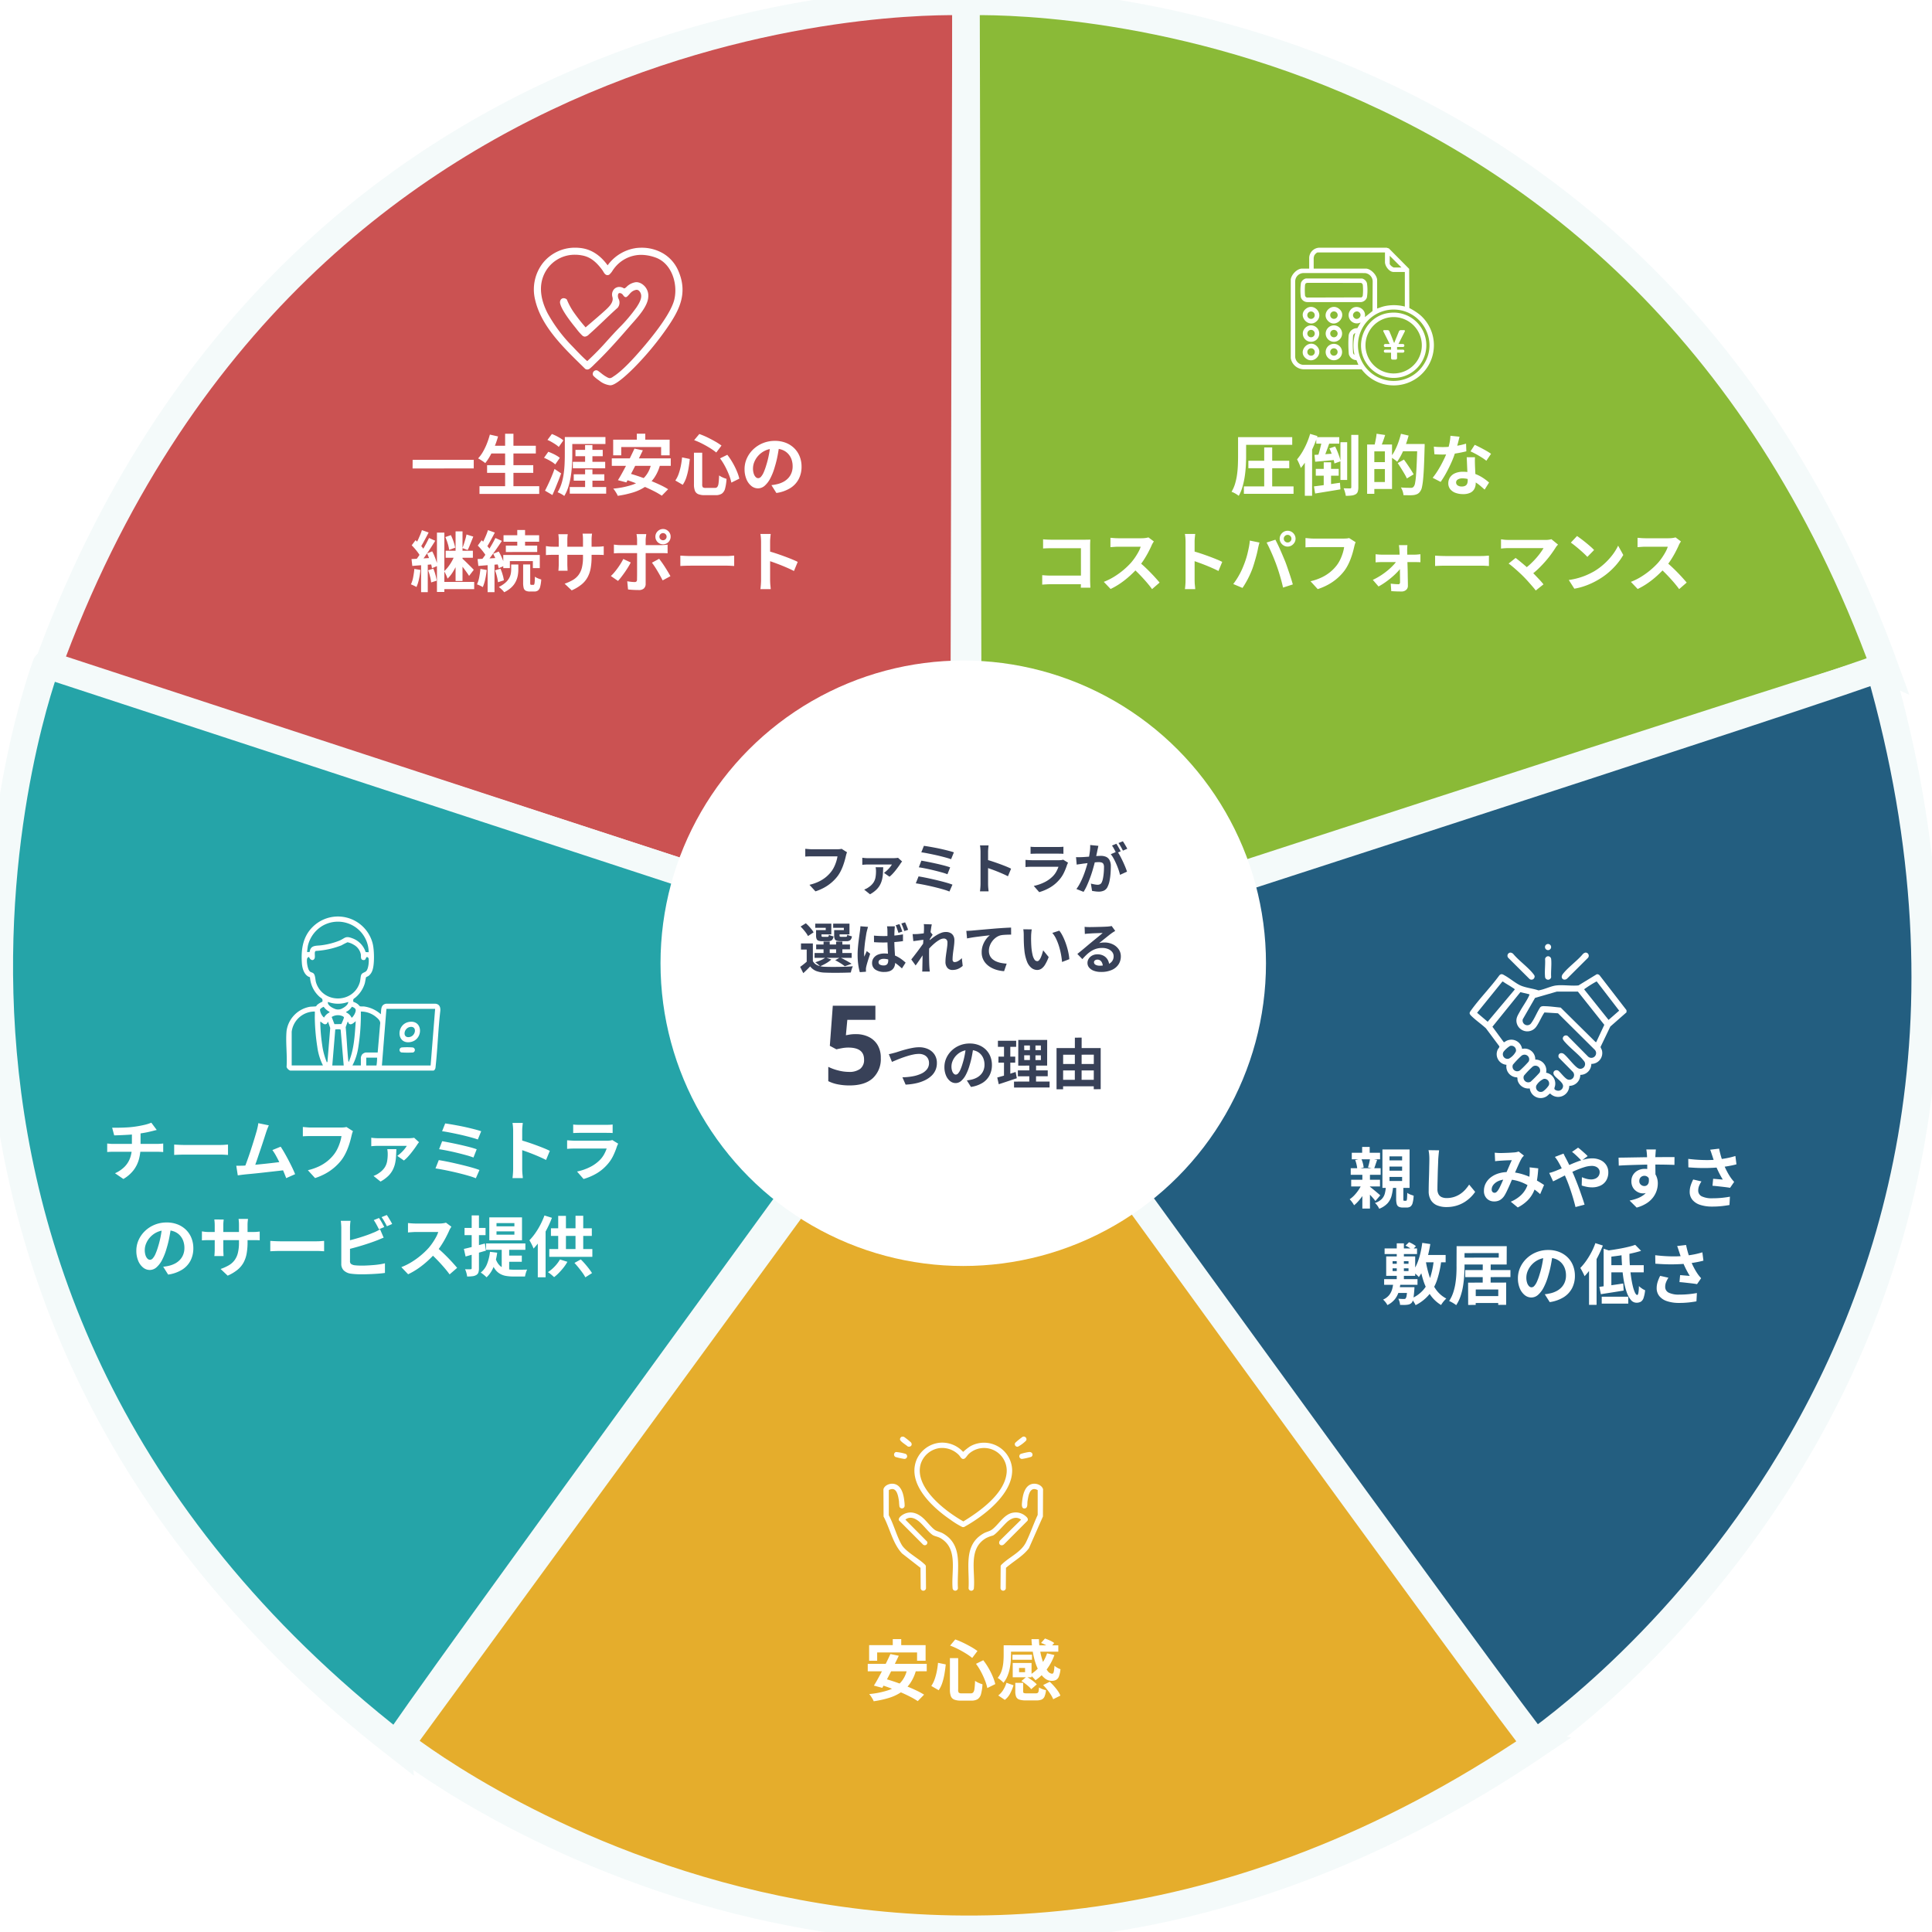
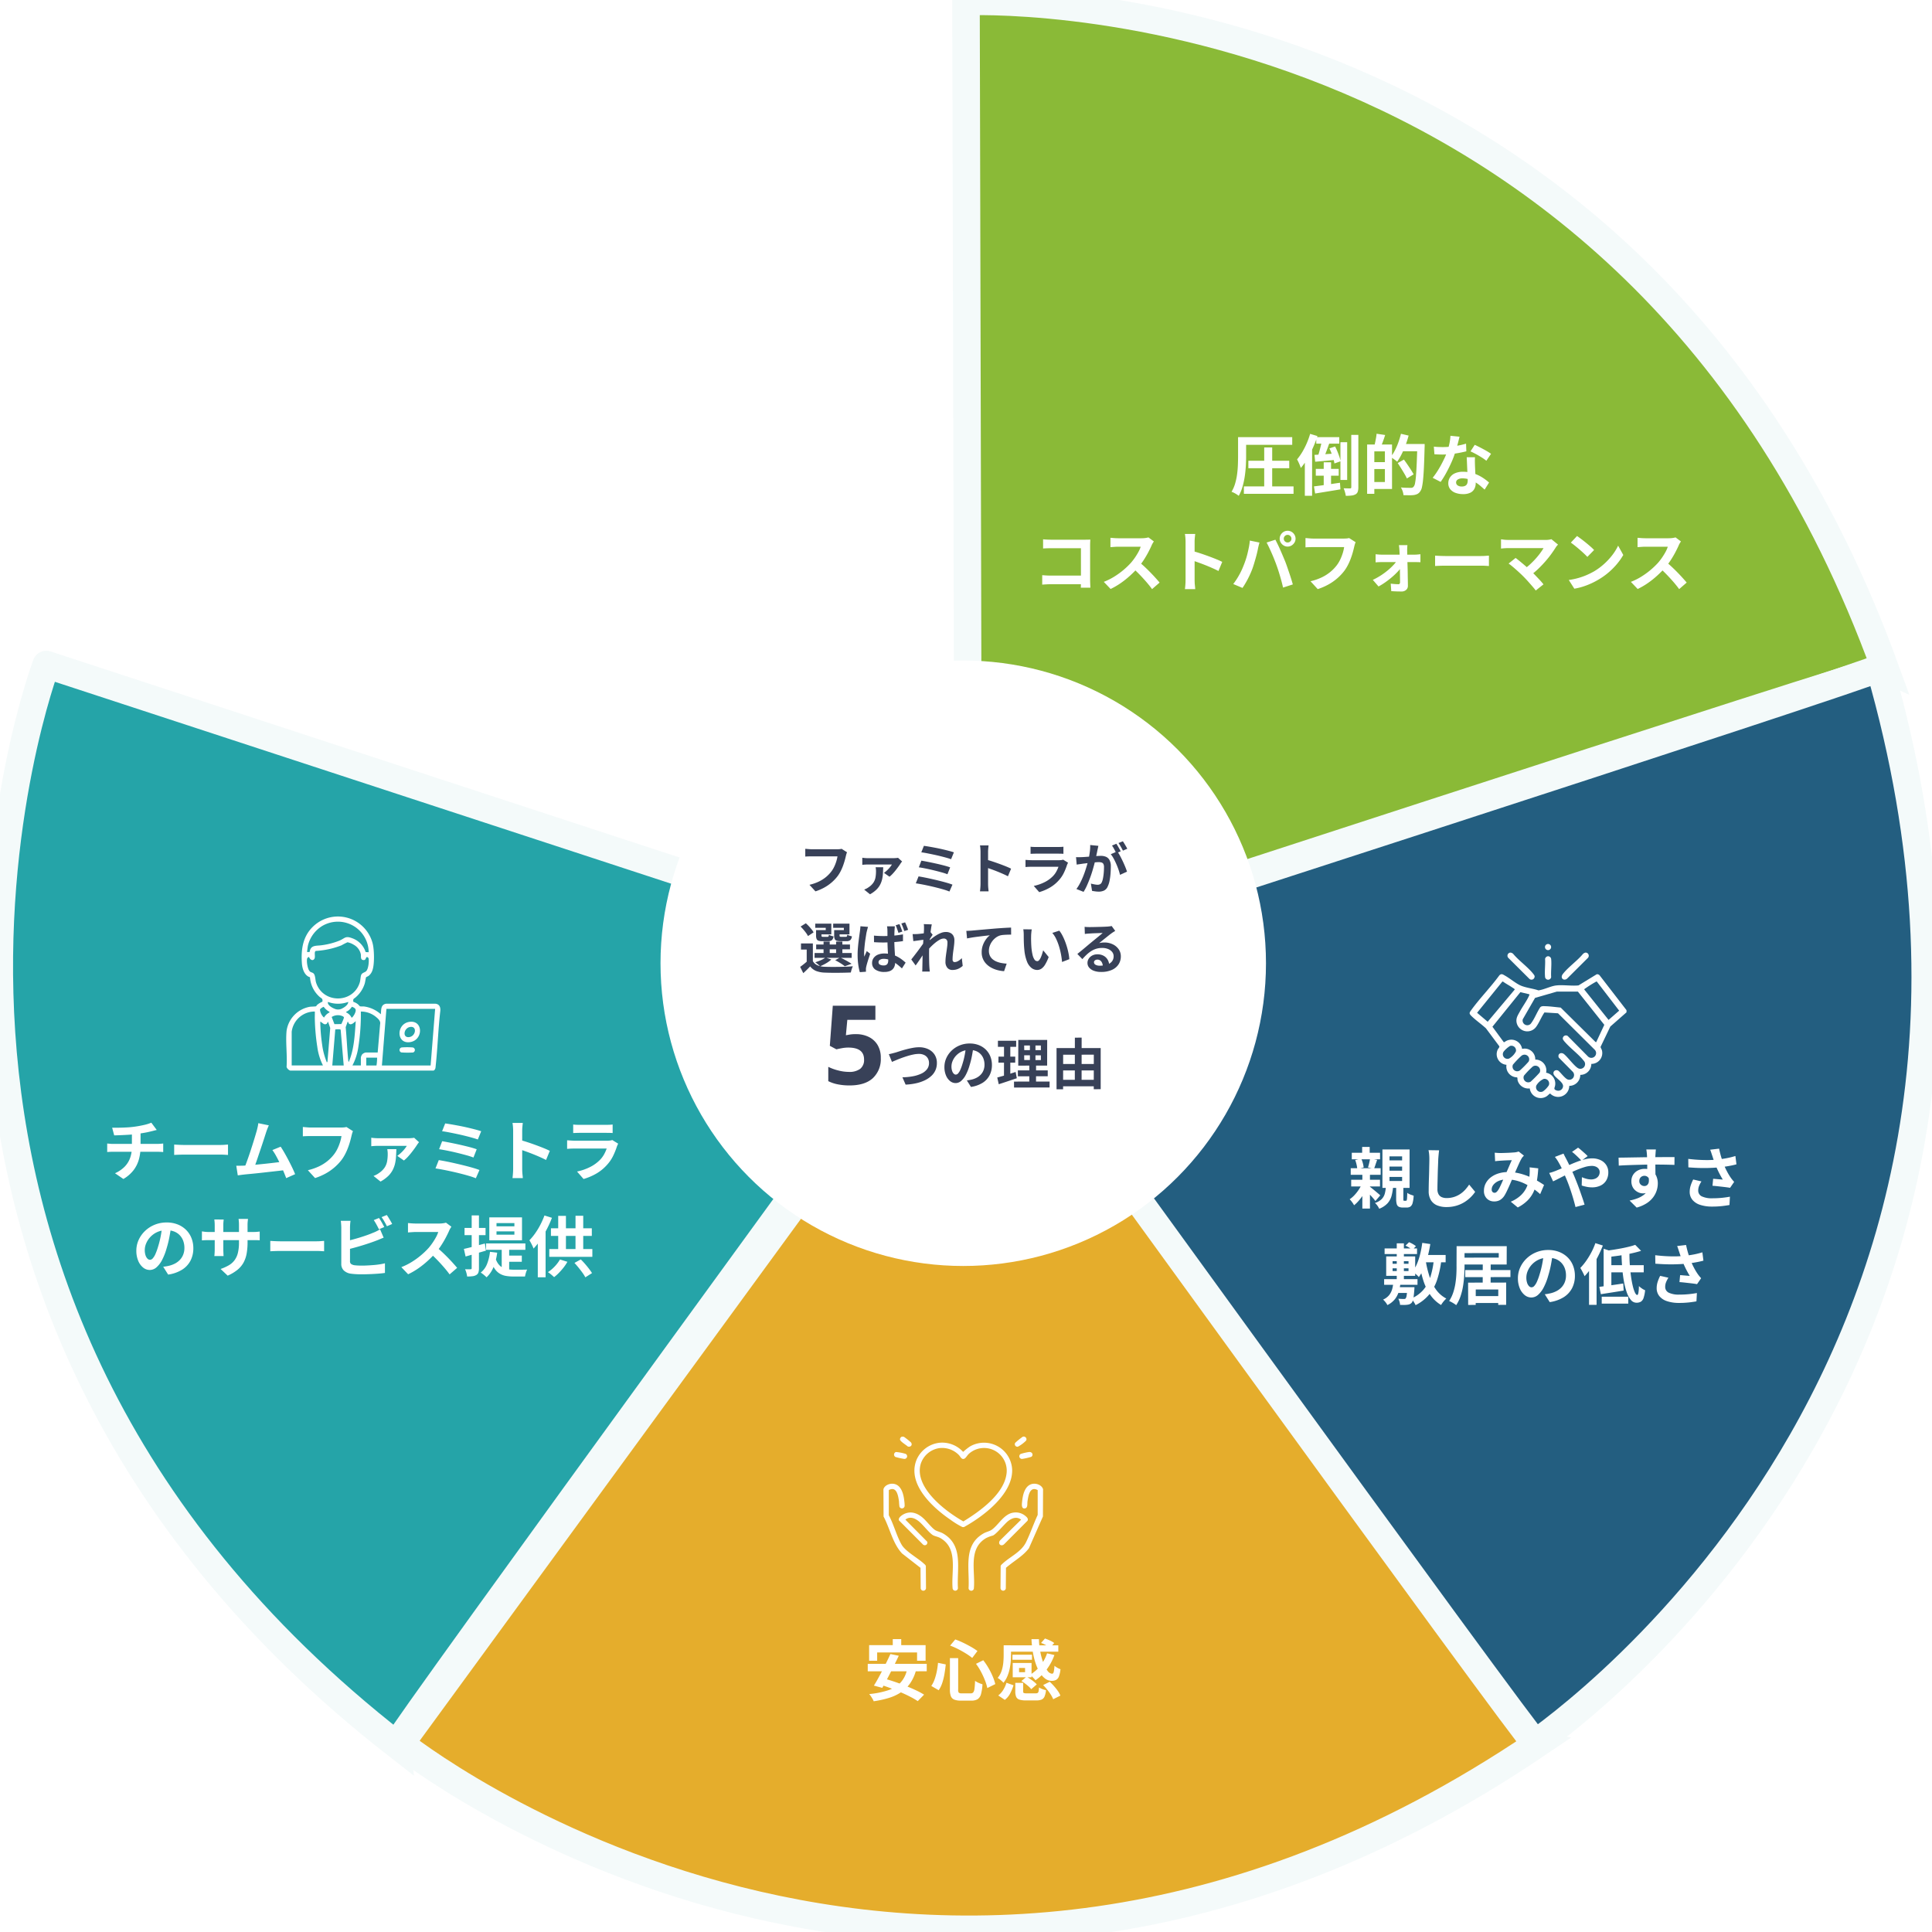
<svg xmlns="http://www.w3.org/2000/svg" width="702" height="702" viewBox="0 0 702 702">
  <defs>
    <clipPath id="clip-path">
      <rect id="長方形_361" data-name="長方形 361" width="702" height="702" transform="translate(370 8603)" fill="#fff" stroke="#707070" stroke-width="1" />
    </clipPath>
    <filter id="楕円形_8" x="150" y="150" width="400" height="400" filterUnits="userSpaceOnUse">
      <feOffset input="SourceAlpha" />
      <feGaussianBlur stdDeviation="30" result="blur" />
      <feFlood flood-opacity="0.2" />
      <feComposite operator="in" in2="blur" />
      <feComposite in="SourceGraphic" />
    </filter>
  </defs>
  <g id="reason" transform="translate(-370 -8603)" clip-path="url(#clip-path)">
    <g id="グループ_108" data-name="グループ 108">
-       <path id="パス_108" data-name="パス 108" d="M386.921,6973.736c1.917-.867,333.149,107.525,333.149,107.525l.851-349.918S479.108,6719.679,386.921,6973.736Z" transform="translate(0.079 1872.239)" fill="#cb5252" stroke="#f4fafa" stroke-width="10" />
      <path id="パス_109" data-name="パス 109" d="M720.921,6973.736c-1.917-.867-333.149,107.525-333.149,107.525l-.851-349.918S628.733,6719.679,720.921,6973.736Z" transform="translate(334.079 1872.239)" fill="#8aba37" stroke="#f4fafa" stroke-width="10" />
      <path id="パス_110" data-name="パス 110" d="M386.921,6973.736c1.917-.867,333.149,107.525,333.149,107.525l.851-349.918S479.108,6719.679,386.921,6973.736Z" transform="matrix(-0.809, 0.588, -0.588, -0.809, 5466.529, 14259.935)" fill="#235e80" stroke="#f4fafa" stroke-width="10" />
      <path id="パス_111" data-name="パス 111" d="M386.921,6973.736c1.917-.867,333.149,107.525,333.149,107.525l.851-349.918S479.108,6719.679,386.921,6973.736Z" transform="matrix(-0.809, -0.588, 0.588, -0.809, -2859.267, 15106.107)" fill="#e5ad2c" stroke="#f4fafa" stroke-width="10" />
      <path id="パス_112" data-name="パス 112" d="M386.921,6973.736c1.917-.867,333.149,107.525,333.149,107.525l.851-349.918S479.108,6719.679,386.921,6973.736Z" transform="matrix(0.309, -0.951, 0.951, 0.309, -6237.457, 7450.063)" fill="#25a4a8" stroke="#f4fafa" stroke-width="10" />
      <path id="パス_203" data-name="パス 203" d="M-71.064-10.92h22.2V-7.8l-22.224.024Zm28.056-5.112h16.7v2.808h-16.7Zm-1.008,7.056H-27.24v2.784H-44.016Zm-2.76,7.632h21.7V1.464h-21.7ZM-37.464-20.4h3.024V.024h-3.024Zm-5.544.312,2.976.672a30.666,30.666,0,0,1-1.248,3.648,31.755,31.755,0,0,1-1.608,3.348,18.83,18.83,0,0,1-1.8,2.7,7.208,7.208,0,0,0-.756-.588q-.468-.324-.972-.636t-.864-.5a12.589,12.589,0,0,0,1.764-2.4,22.629,22.629,0,0,0,1.44-3A28.937,28.937,0,0,0-43.008-20.088Zm28.44.888h13.56v2.52h-13.56Zm-1.2,0h2.712v6.48q0,1.608-.1,3.54t-.4,3.96a27.959,27.959,0,0,1-.876,3.948,14.621,14.621,0,0,1-1.536,3.48,6.883,6.883,0,0,0-.708-.492q-.444-.276-.9-.5a6.352,6.352,0,0,0-.816-.348,13.9,13.9,0,0,0,1.44-3.216,22.773,22.773,0,0,0,.78-3.564q.252-1.836.324-3.576t.072-3.228Zm2.9,9H-1.1v2.352h-11.76Zm.96-4.344h9.912v2.3H-11.9Zm3.5-1.728h2.664v6.984H-8.4Zm-5.568,15.24H-.744v2.4H-13.968Zm1.44-4.632H-1.416v2.328H-12.528ZM-8.4-7.416h2.664V.048H-8.4ZM-22.08-18.144l1.608-2.16q.7.264,1.5.66t1.512.828a8.018,8.018,0,0,1,1.164.84l-1.68,2.376a7.34,7.34,0,0,0-1.116-.888q-.684-.456-1.476-.912A11.931,11.931,0,0,0-22.08-18.144Zm-1.248,6.48,1.56-2.184q.72.264,1.512.624a15.546,15.546,0,0,1,1.5.78,8.766,8.766,0,0,1,1.164.8l-1.656,2.4a6.56,6.56,0,0,0-1.1-.852q-.7-.444-1.476-.852T-23.328-11.664Zm.36,11.952q.5-.96,1.116-2.256t1.224-2.748q.612-1.452,1.116-2.892L-17.112-6q-.456,1.32-1,2.676T-19.188-.66q-.54,1.308-1.092,2.532Zm33.36-20.712h3.072v4.392H10.392ZM1.8-18.24H22.32v5.688h-3.1v-3.024H4.728v3.024H1.8ZM9.528-15l3.048.624q-.7,1.464-1.476,3.036T9.528-8.208Q8.736-6.648,7.98-5.244t-1.4,2.532L3.528-3.528q.7-1.1,1.476-2.508T6.588-8.988q.8-1.548,1.56-3.1T9.528-15ZM15.6-9.5l3.24.408A15.168,15.168,0,0,1,16.716-4.38a12.643,12.643,0,0,1-3.264,3.228A16.593,16.593,0,0,1,9.048.924,36.762,36.762,0,0,1,3.456,2.16a4.684,4.684,0,0,0-.408-.852Q2.76.816,2.436.336a6.716,6.716,0,0,0-.612-.792A30.68,30.68,0,0,0,8.6-1.8a11.075,11.075,0,0,0,4.6-2.808A9.945,9.945,0,0,0,15.6-9.5ZM1.3-11.448H22.728v2.712H1.3ZM5.328-4.032,7.416-6.048q1.752.48,3.732,1.152t3.936,1.452q1.956.78,3.7,1.6A27.063,27.063,0,0,1,21.768-.24l-2.3,2.352A26.749,26.749,0,0,0,16.68.492q-1.656-.852-3.6-1.68T9.144-2.76Q7.152-3.5,5.328-4.032Zm25.824-9.48h3V-2.064A1.749,1.749,0,0,0,34.38-.948a1.7,1.7,0,0,0,1.092.228H38.76a1.093,1.093,0,0,0,.876-.348A2.761,2.761,0,0,0,40.08-2.4q.144-.984.216-2.856a6.386,6.386,0,0,0,1.3.732,10.739,10.739,0,0,0,1.392.516,16.931,16.931,0,0,1-.528,3.54,3.182,3.182,0,0,1-1.2,1.848,4.107,4.107,0,0,1-2.28.54H35.088A6.136,6.136,0,0,1,32.7,1.548,2.195,2.195,0,0,1,31.5.312a6.536,6.536,0,0,1-.348-2.376Zm.072-4.56L33.1-20.3a27.867,27.867,0,0,1,2.928,1.224q1.488.72,2.832,1.488a22.319,22.319,0,0,1,2.3,1.488l-1.9,2.52A21.437,21.437,0,0,0,37-15.18q-1.332-.828-2.832-1.6A26.425,26.425,0,0,0,31.224-18.072Zm-4.392,6.264,2.808.576q-.168,1.656-.456,3.384a22.54,22.54,0,0,1-.792,3.276,10.386,10.386,0,0,1-1.32,2.724l-2.688-1.56a10.017,10.017,0,0,0,1.2-2.376,20.968,20.968,0,0,0,.792-2.88A28.6,28.6,0,0,0,26.832-11.808Zm13.8.36,2.64-1.3a24.7,24.7,0,0,1,1.92,2.856A27.067,27.067,0,0,1,46.716-6.84a17.17,17.17,0,0,1,.924,2.76l-2.9,1.44a16.687,16.687,0,0,0-.84-2.772,29.28,29.28,0,0,0-1.44-3.132A22.435,22.435,0,0,0,40.632-11.448ZM62.184-16.44q-.24,1.824-.624,3.888a37.821,37.821,0,0,1-1.032,4.176A21.452,21.452,0,0,1,58.9-4.2a9.154,9.154,0,0,1-2.052,2.7,3.685,3.685,0,0,1-2.436.948,3.8,3.8,0,0,1-2.436-.9A6.147,6.147,0,0,1,50.2-3.936a9.287,9.287,0,0,1-.66-3.6,9.4,9.4,0,0,1,.84-3.936,10.471,10.471,0,0,1,2.34-3.276,11.094,11.094,0,0,1,3.5-2.244,11.377,11.377,0,0,1,4.332-.816,10.68,10.68,0,0,1,4.02.72,9.048,9.048,0,0,1,3.06,1.992,8.646,8.646,0,0,1,1.944,2.976,9.919,9.919,0,0,1,.672,3.672,9.664,9.664,0,0,1-1.032,4.512,8.531,8.531,0,0,1-3.06,3.288A13.121,13.121,0,0,1,61.1,1.128L59.3-1.728Q60-1.8,60.528-1.9t1.008-.216a9.133,9.133,0,0,0,2.148-.828,6.7,6.7,0,0,0,1.74-1.344,5.88,5.88,0,0,0,1.164-1.884,6.5,6.5,0,0,0,.42-2.376,7.466,7.466,0,0,0-.432-2.592A5.836,5.836,0,0,0,65.3-13.188a5.6,5.6,0,0,0-2.04-1.344A7.559,7.559,0,0,0,60.5-15a7.913,7.913,0,0,0-3.384.684,7.922,7.922,0,0,0-2.472,1.764,7.745,7.745,0,0,0-1.524,2.328,6.22,6.22,0,0,0-.516,2.376,6,6,0,0,0,.288,2,3.033,3.033,0,0,0,.708,1.2,1.3,1.3,0,0,0,.9.4,1.4,1.4,0,0,0,1-.516,5.756,5.756,0,0,0,.972-1.572A21.268,21.268,0,0,0,57.432-9a32.78,32.78,0,0,0,.936-3.7,37.614,37.614,0,0,0,.552-3.84ZM-62.232,15.536h2.688V37.088h-2.688Zm6.768-.456h2.52V33.1h-2.52Zm3.96,1.128,2.472.768q-.336.864-.7,1.752t-.684,1.692a14.3,14.3,0,0,1-.66,1.428l-1.9-.7q.264-.672.552-1.548t.54-1.764A14.463,14.463,0,0,0-51.5,16.208Zm-7.68.936,2.016-.7a19.992,19.992,0,0,1,.96,2.352,15.612,15.612,0,0,1,.6,2.208l-2.184.792a14.014,14.014,0,0,0-.516-2.268A20.549,20.549,0,0,0-59.184,17.144Zm.12,4.968h9.888v2.544h-9.888Zm-1.56,11.328H-48.7v2.616H-60.624Zm4.9-9.864,1.848.816q-.48,1.368-1.176,2.856a23.925,23.925,0,0,1-1.536,2.8,11.251,11.251,0,0,1-1.8,2.2,8.784,8.784,0,0,0-.54-1.38q-.372-.78-.66-1.332a12.363,12.363,0,0,0,1.524-1.692A17.035,17.035,0,0,0-56.7,25.724,14.26,14.26,0,0,0-55.728,23.576Zm2.544,1.248q.24.192.7.612t1,.96q.54.54,1.08,1.068t.948.948q.408.42.6.636l-1.7,2.208q-.312-.5-.816-1.212t-1.08-1.476q-.576-.768-1.128-1.44T-54.528,26Zm-14.52-10.2,2.448.864q-.48.936-1,1.908t-1.008,1.86q-.492.888-.948,1.584l-1.9-.768q.432-.744.876-1.68t.864-1.944A18.043,18.043,0,0,0-67.7,14.624Zm2.592,2.856,2.256,1.008q-.84,1.368-1.812,2.856t-1.944,2.844q-.972,1.356-1.836,2.412l-1.632-.888q.648-.816,1.332-1.836T-67.4,21.74q.66-1.116,1.248-2.22T-65.112,17.48ZM-71.4,20.144l1.392-1.872q.624.552,1.26,1.236t1.176,1.356a7.683,7.683,0,0,1,.828,1.224l-1.512,2.136a8.037,8.037,0,0,0-.78-1.3q-.516-.72-1.14-1.452T-71.4,20.144Zm5.568,2.952,1.872-.768a17.574,17.574,0,0,1,.84,1.788q.384.948.684,1.848a10.584,10.584,0,0,1,.42,1.644l-2.04.864a8.947,8.947,0,0,0-.348-1.644q-.276-.924-.648-1.908T-65.832,23.1Zm-5.64,2.04q1.536-.072,3.612-.2t4.236-.252l.048,2.352q-1.992.168-4,.312t-3.612.288Zm6.024,4.08,1.9-.6a18.866,18.866,0,0,1,.768,2.244,15.843,15.843,0,0,1,.456,2.124l-2.016.648a16.72,16.72,0,0,0-.4-2.148A17.225,17.225,0,0,0-65.448,29.216Zm-4.992-.5,2.208.384a27.617,27.617,0,0,1-.54,3.384,14.338,14.338,0,0,1-.9,2.808,5.089,5.089,0,0,0-.588-.324q-.372-.18-.756-.36a6.362,6.362,0,0,0-.672-.276,10.3,10.3,0,0,0,.816-2.592Q-70.584,30.224-70.44,28.712Zm2.448-2.28h2.424V37.16h-2.424Zm34.944-11.856h2.832v6.792h-2.832Zm-4.992,1.9H-25.1v2.352H-38.04Zm.84,3.768h11.4v2.328H-37.2Zm-.936,3.408h13.272v4.776h-2.52V25.88h-8.352v2.544h-2.4Zm7.224,3.432h2.568v6.648a1.679,1.679,0,0,0,.072.636q.072.132.312.132h.816a.294.294,0,0,0,.264-.2,3.019,3.019,0,0,0,.156-.84q.06-.636.084-1.932a4.4,4.4,0,0,0,1.08.6,10.488,10.488,0,0,0,1.224.432,13.547,13.547,0,0,1-.4,2.664,2.4,2.4,0,0,1-.792,1.332,2.267,2.267,0,0,1-1.356.372h-1.536a3.313,3.313,0,0,1-1.56-.3,1.534,1.534,0,0,1-.744-1,7.421,7.421,0,0,1-.192-1.9Zm-4.344.024h2.592v1.944a11.966,11.966,0,0,1-.18,1.98,8.449,8.449,0,0,1-.7,2.172,7.55,7.55,0,0,1-1.536,2.124,10.2,10.2,0,0,1-2.724,1.86,6.275,6.275,0,0,0-.888-1q-.576-.54-1.056-.924a10.516,10.516,0,0,0,2.376-1.536A6.31,6.31,0,0,0-36,32.072a5.5,5.5,0,0,0,.6-1.632,8.34,8.34,0,0,0,.144-1.488ZM-43.7,14.624l2.5.888q-.48.936-1.008,1.908t-1.032,1.872q-.5.9-.96,1.572l-1.92-.792q.432-.744.888-1.68t.876-1.944A18.044,18.044,0,0,0-43.7,14.624Zm2.712,2.856,2.352,1.056q-.888,1.344-1.92,2.832t-2.064,2.856q-1.032,1.368-1.968,2.4l-1.656-.912q.672-.816,1.4-1.836t1.44-2.136q.708-1.116,1.332-2.22T-40.992,17.48ZM-47.4,20.24l1.416-1.944q.6.576,1.248,1.248t1.2,1.344a5.883,5.883,0,0,1,.816,1.248l-1.536,2.184a8.037,8.037,0,0,0-.78-1.3q-.516-.72-1.14-1.452T-47.4,20.24Zm5.592,2.976,2.016-.816a17.408,17.408,0,0,1,.912,1.728q.432.936.768,1.812a10.273,10.273,0,0,1,.48,1.572l-2.184.96a8.772,8.772,0,0,0-.408-1.608q-.312-.912-.72-1.86T-41.808,23.216Zm-5.664,1.92q1.608-.072,3.792-.2t4.44-.276l.048,2.352q-2.112.168-4.212.324t-3.78.3Zm6.336,4.1,1.992-.6a17.715,17.715,0,0,1,.78,2.184,12.745,12.745,0,0,1,.444,2.04l-2.136.7a13.549,13.549,0,0,0-.372-2.076A17.62,17.62,0,0,0-41.136,29.24Zm-5.3-.528,2.3.408a31.642,31.642,0,0,1-.564,3.4,15.562,15.562,0,0,1-.876,2.82,5.032,5.032,0,0,0-.624-.36q-.384-.192-.792-.372t-.7-.276a10.3,10.3,0,0,0,.816-2.592Q-46.584,30.224-46.44,28.712Zm2.616-2.28h2.5V37.16h-2.5Zm37.776-2.04a23.074,23.074,0,0,1-.324,4.044,11,11,0,0,1-1.116,3.288A8.946,8.946,0,0,1-9.7,34.376a15.311,15.311,0,0,1-3.576,2.136l-2.568-2.424a16.59,16.59,0,0,0,2.988-1.344,6.989,6.989,0,0,0,2.076-1.836,7.436,7.436,0,0,0,1.212-2.64,15.36,15.36,0,0,0,.4-3.756V18.128q0-.744-.048-1.308t-.1-.924H-5.88q-.048.36-.108.924a12.522,12.522,0,0,0-.06,1.308Zm-8.664-8.28q-.048.336-.1.9t-.048,1.26v8.592q0,.528.024,1.02t.036.864q.012.372.036.636h-3.36a5.657,5.657,0,0,0,.072-.636q.024-.372.048-.864t.024-1.02V18.272q0-.528-.036-1.08t-.108-1.08Zm-7.92,4.32q.24.024.624.084t.888.1q.5.036,1.1.036H-4.272q.96,0,1.56-.048t1.08-.12v3.192a10.263,10.263,0,0,0-1.032-.06q-.648-.012-1.608-.012H-20.016q-.6,0-1.092.012t-.864.036q-.372.024-.66.048ZM18.6,17a1.234,1.234,0,0,0,.384.924,1.3,1.3,0,0,0,.936.372,1.266,1.266,0,0,0,.912-.372,1.3,1.3,0,0,0-.912-2.22,1.274,1.274,0,0,0-.936.384A1.246,1.246,0,0,0,18.6,17Zm-1.464,0a2.667,2.667,0,0,1,.372-1.392A2.9,2.9,0,0,1,18.516,14.6a2.665,2.665,0,0,1,1.4-.384,2.6,2.6,0,0,1,1.392.384,2.929,2.929,0,0,1,1,1.008A2.667,2.667,0,0,1,22.68,17a2.73,2.73,0,0,1-.372,1.4,2.8,2.8,0,0,1-1,1.008,2.667,2.667,0,0,1-1.392.372,2.73,2.73,0,0,1-1.4-.372A2.768,2.768,0,0,1,17.508,18.4,2.73,2.73,0,0,1,17.136,17Zm-3.312-.936q-.024.168-.072.552t-.1.8a6.557,6.557,0,0,0-.048.732V34.136A2.222,2.222,0,0,1,13,35.78a2.566,2.566,0,0,1-1.884.612q-.648,0-1.32-.024T8.472,36.3q-.648-.048-1.272-.12L6.912,33.2q.768.144,1.5.216t1.164.072a.9.9,0,0,0,.672-.2,1.025,1.025,0,0,0,.216-.66q0-.216.012-.936t.012-1.7q0-.984,0-2.088t0-2.112q0-1.008,0-1.752t0-1.032q0-.432,0-1.308t0-1.86q0-.984,0-1.68a10.719,10.719,0,0,0-.072-1.14,7.934,7.934,0,0,0-.144-.948ZM2.064,19.88q.552.072,1.152.132t1.176.06H19.2q.5,0,1.188-.048t1.188-.12v3.144q-.552-.048-1.2-.06t-1.152-.012H4.392q-.528,0-1.164.024t-1.164.072Zm6.12,6.5q-.408.816-.984,1.752T5.964,30.008q-.66.936-1.284,1.74A17.443,17.443,0,0,1,3.552,33.08L.96,31.3A14.193,14.193,0,0,0,2.2,30q.636-.756,1.248-1.6t1.128-1.68q.516-.84.9-1.608ZM18.5,25.04q.456.576,1.02,1.368t1.14,1.692q.576.9,1.08,1.752t.864,1.5l-2.832,1.536q-.384-.768-.876-1.656t-1.02-1.776q-.528-.888-1.044-1.668t-.948-1.332Zm7.7-1.152,1.1.06q.672.036,1.4.06t1.356.024H42.96q.84,0,1.584-.06t1.224-.084v3.768l-1.224-.072q-.816-.048-1.584-.048H30.072q-1.032,0-2.112.036t-1.752.084ZM55.536,32.7V18.9q0-.624-.06-1.44a12.594,12.594,0,0,0-.18-1.44H59.04q-.072.624-.144,1.38t-.072,1.5q0,.672,0,1.824t0,2.556q0,1.4,0,2.856t0,2.8q0,1.344,0,2.34t0,1.428q0,.336.024.948t.1,1.26q.072.648.1,1.152H55.3q.1-.72.168-1.68T55.536,32.7ZM58.1,22.232q1.2.312,2.688.8t3,1.044q1.512.552,2.844,1.092t2.22,1L67.488,29.48q-1.008-.528-2.232-1.068t-2.484-1.044q-1.26-.5-2.472-.936t-2.2-.768Z" transform="translate(591 8781)" fill="#fff" />
      <path id="icon" d="M52.408,8.256A13.527,13.527,0,0,0,46.987,2.1,15.279,15.279,0,0,0,39.127.013a17.508,17.508,0,0,0-1.792.093,15.407,15.407,0,0,0-10.551,6.3c-2.7-3.728-6-5.844-9.819-6.29A16.953,16.953,0,0,0,15,0,14.868,14.868,0,0,0,3.233,5.6,15.659,15.659,0,0,0,.427,18.871c2.142,9.416,9.87,16.984,16.689,23.661q.777.761,1.531,1.5l.027.027.033.019a1.319,1.319,0,0,0,.671.189,1.515,1.515,0,0,0,.89-.315,16.187,16.187,0,0,0,1.6-1.466c.18-.179.351-.349.5-.49,4.376-4.2,8.548-8.949,12.447-13.457.292-.337.614-.7.956-1.084,2.335-2.626,5.532-6.222,5.765-9.424a5.046,5.046,0,0,0-2.753-5.121,3.759,3.759,0,0,0-1.619-.389,5.888,5.888,0,0,0-3.57,1.779l-.357.291a.693.693,0,0,1-.386.192.907.907,0,0,1-.36-.137,3.132,3.132,0,0,0-.512-.225,3.164,3.164,0,0,0-.959-.155,2.548,2.548,0,0,0-1.881.8,2.944,2.944,0,0,0-.751,2.035,3.3,3.3,0,0,0,.128.788,3.5,3.5,0,0,1,.1.525c.148,1.758-1.581,3.327-2.844,4.472l-.134.121c-1.571,1.427-3.217,2.832-4.809,4.191-.674.575-1.369,1.169-2.053,1.759l-.336-.4a61.871,61.871,0,0,1-4.2-5.43,24.846,24.846,0,0,1-2.265-4.262l-.032-.077-.066-.05a1.781,1.781,0,0,0-1.064-.389,1.269,1.269,0,0,0-1.017.484,1.691,1.691,0,0,0-.255,1.45c.5,2.2,3.254,5.925,5.48,8.665.116.143.257.32.413.518a19.3,19.3,0,0,0,2.184,2.485,1.477,1.477,0,0,0,.922.363,2.293,2.293,0,0,0,1.415-.752c1.869-1.642,3.7-3.391,5.476-5.082,1.621-1.546,3.3-3.145,4.993-4.654l.021-.018.017-.022a2.98,2.98,0,0,0,.308-3.192,2.354,2.354,0,0,1-.163-1.694.586.586,0,0,1,.571-.421,1.558,1.558,0,0,1,.958.431,2.454,2.454,0,0,1,.274.334c.25.339.533.723.963.723a.681.681,0,0,0,.124-.011c.28-.052.6-.391,1.229-1.1.191-.217.371-.421.473-.512a3.64,3.64,0,0,1,2.087-1.046,1.329,1.329,0,0,1,1.053.525c1.4,1.653.3,3.811-1.094,5.9a57.044,57.044,0,0,1-6.36,7.48c-.659.69-1.341,1.4-2,2.116-.728.786-1.461,1.593-2.17,2.374a98.308,98.308,0,0,1-7.33,7.514c-.166-.133-.414-.346-.518-.441-1.471-1.328-3.071-3.015-4.482-4.5l-.344-.363A54.79,54.79,0,0,1,4.986,23.856C2.277,18.571,1.835,13.822,3.671,9.74A12.183,12.183,0,0,1,14.96,2.562a13.357,13.357,0,0,1,2.354.211c2.183.392,4.613,1.322,7.592,5.434.1.132.191.293.293.464.345.581.775,1.3,1.529,1.3a1.4,1.4,0,0,0,.613-.154A6,6,0,0,0,28.635,8.24c.209-.3.407-.58.515-.711A12.356,12.356,0,0,1,38.932,2.6a15.756,15.756,0,0,1,5.243.97c5.9,2.09,8.155,9.5,6.865,15.167-1.032,4.533-6.333,11.53-10.6,16.6C33.763,43.278,30.6,45.716,28.8,46.86l-.077.049a2.243,2.243,0,0,1-1.115.5,2.141,2.141,0,0,1-.864-.257A12.817,12.817,0,0,1,24.429,45.6c-.392-.306-.8-.621-1.2-.9l-.015-.01-.016-.008a1.2,1.2,0,0,0-.557-.139,1.3,1.3,0,0,0-1.071,1.967,12.393,12.393,0,0,0,2.121,1.743A7.668,7.668,0,0,0,27.672,50a2.859,2.859,0,0,0,.334-.019c2.12-.249,6.64-4.61,8.485-6.473A107.344,107.344,0,0,0,48.449,29.066c4.221-6.168,7.7-12.4,3.959-20.81" transform="translate(564 8693)" fill="#fff" />
      <path id="パス_202" data-name="パス 202" d="M-91.248-17.232q.912,0,2.328-.012t2.976-.1q1.56-.084,2.88-.276.912-.12,1.788-.288t1.68-.348q.8-.18,1.464-.4t1.116-.408l1.968,2.64q-.624.144-1.08.264t-.768.192q-.744.192-1.608.372t-1.776.324q-.912.144-1.848.288-1.368.192-2.9.288t-2.976.156q-1.44.06-2.5.084ZM-90.216-.7a11.422,11.422,0,0,0,3.468-2.34,8.8,8.8,0,0,0,2.016-3.192,11.824,11.824,0,0,0,.66-4.068V-15.24l3.144-.36v5.256a17.289,17.289,0,0,1-.588,4.56,11.59,11.59,0,0,1-1.956,3.972,12.735,12.735,0,0,1-3.7,3.2Zm-2.832-10.8q.5.048,1.08.1t1.128.048h15.96q.264,0,.672-.024t.828-.06l.684-.06v3.1q-.48-.048-1.044-.072T-74.808-8.5H-90.792q-.552,0-1.176.024t-1.08.072Zm24.336.384,1.1.06q.672.036,1.4.06t1.356.024H-51.96q.84,0,1.584-.06t1.224-.084v3.768l-1.224-.072q-.816-.048-1.584-.048H-64.848q-1.032,0-2.112.036t-1.752.084ZM-34.32-18.1q-.24.528-.5,1.188t-.528,1.476l-.552,1.716q-.336,1.044-.744,2.28T-37.5-8.892q-.444,1.308-.852,2.532t-.768,2.22q-.36,1-.624,1.62L-43.3-2.4q.336-.768.744-1.872t.864-2.412q.456-1.308.9-2.676t.84-2.64q.4-1.272.72-2.352t.516-1.752q.24-.936.372-1.548t.2-1.236Zm4.3,7.752q.648.96,1.392,2.256t1.476,2.7q.732,1.4,1.356,2.7T-24.768-.36l-3.24,1.44q-.408-1.1-1-2.5t-1.272-2.832q-.684-1.44-1.392-2.724A18.513,18.513,0,0,0-33.024-9.12ZM-43.512-3.456q.816-.048,1.98-.132t2.508-.216q1.344-.132,2.748-.276t2.76-.3q1.356-.156,2.532-.3t1.992-.264l.72,3.072q-.888.12-2.124.264t-2.652.3q-1.416.156-2.88.324t-2.856.312q-1.392.144-2.568.252t-1.992.2q-.456.048-1.068.132T-45.6.072l-.552-3.5h1.332Q-44.088-3.432-43.512-3.456ZM-3.744-15.984a4.6,4.6,0,0,0-.3.8q-.132.468-.228.876-.192.864-.5,1.968t-.744,2.28A21.2,21.2,0,0,1-6.54-7.728a15.478,15.478,0,0,1-1.332,2.16,18.347,18.347,0,0,1-2.52,2.676A18.908,18.908,0,0,1-13.608-.636,21.756,21.756,0,0,1-17.52,1.056L-20.136-1.8A20.216,20.216,0,0,0-16.02-3.228a15.4,15.4,0,0,0,3.036-1.92A14.86,14.86,0,0,0-10.728-7.44,11.739,11.739,0,0,0-9.372-9.624,17.419,17.419,0,0,0-8.436-12a14.4,14.4,0,0,0,.516-2.208H-19.1q-.816,0-1.6.024t-1.26.072V-17.5q.384.024.888.072t1.056.084q.552.036.936.036H-7.992q.36,0,.888-.036A5.274,5.274,0,0,0-6.12-17.5Zm24,4.008q-.168.192-.384.48t-.336.48q-.312.5-.852,1.248t-1.212,1.6q-.672.852-1.368,1.6A11.728,11.728,0,0,1,14.76-5.328l-2.4-1.68a13.743,13.743,0,0,0,1.368-1.128,12.855,12.855,0,0,0,1.248-1.332,9.4,9.4,0,0,0,.84-1.188H5.4q-.6,0-1.212.036T2.9-10.512v-3.1q.576.1,1.236.144t1.26.048H16.536q.264,0,.648-.024t.756-.06a3.346,3.346,0,0,0,.54-.084Zm-8.232,2.52Q11.976-8.112,11.9-6.8a15.584,15.584,0,0,1-.348,2.544,9.959,9.959,0,0,1-.876,2.4A8.635,8.635,0,0,1,9.012.348a12.882,12.882,0,0,1-2.748,1.98L3.72.288Q4.2.1,4.668-.132a6.723,6.723,0,0,0,1-.612,7.561,7.561,0,0,0,2.064-1.98A6.045,6.045,0,0,0,8.652-5,15.2,15.2,0,0,0,8.88-7.752a8.146,8.146,0,0,0-.048-.876q-.048-.444-.12-.828ZM29.76-18.792q.936.12,2.268.348t2.832.516q1.5.288,3,.636t2.784.684q1.284.336,2.2.648l-1.224,3q-.84-.312-2.088-.66t-2.712-.708q-1.464-.36-2.952-.672t-2.844-.576q-1.356-.264-2.388-.384Zm-1.1,6.456q1.3.216,2.976.552t3.456.732q1.776.4,3.384.816t2.736.828l-1.176,3a25.968,25.968,0,0,0-2.6-.84q-1.572-.432-3.336-.864T30.6-8.892q-1.728-.348-3.048-.54ZM27.432-5.472q1.224.192,2.784.5t3.252.7q1.692.384,3.324.792t3.036.816q1.4.408,2.388.792l-1.32,3A22.665,22.665,0,0,0,38.52.3Q37.1-.12,35.448-.54t-3.336-.792q-1.68-.372-3.2-.66t-2.676-.456ZM54.456-2.3V-16.1q0-.624-.06-1.44a12.594,12.594,0,0,0-.18-1.44H57.96q-.072.624-.144,1.38t-.072,1.5q0,.672,0,1.824t0,2.556q0,1.4,0,2.856t0,2.8q0,1.344,0,2.34t0,1.428q0,.336.024.948t.1,1.26q.072.648.1,1.152H54.216q.1-.72.168-1.68T54.456-2.3Zm2.568-10.464q1.2.312,2.688.8t3,1.044q1.512.552,2.844,1.092t2.22,1L66.408-5.52Q65.4-6.048,64.176-6.588T61.692-7.632q-1.26-.5-2.472-.936t-2.2-.768Zm19.248-5.64a11.411,11.411,0,0,0,1.2.1q.7.024,1.3.024h9.24q.552,0,1.32-.024a11.9,11.9,0,0,0,1.272-.1v3.1q-.48-.048-1.236-.06t-1.4-.012H78.768q-.576,0-1.26.024t-1.236.048Zm16.344,6.96q-.12.24-.252.528t-.2.48A26.434,26.434,0,0,1,90.78-7a13.565,13.565,0,0,1-2.172,3.2A15.811,15.811,0,0,1,84.576-.516,20.519,20.519,0,0,1,80.04,1.392L77.664-1.32A18.806,18.806,0,0,0,82.488-3a13.45,13.45,0,0,0,3.48-2.52A9.282,9.282,0,0,0,87.516-7.6a13.855,13.855,0,0,0,.924-2.076H76.848q-.432,0-1.224.024t-1.56.1v-3.12l1.5.1q.732.048,1.284.048h11.88a6.9,6.9,0,0,0,1.044-.072,3.416,3.416,0,0,0,.708-.168ZM-69.816,18.56q-.24,1.824-.624,3.888a37.822,37.822,0,0,1-1.032,4.176A21.452,21.452,0,0,1-73.1,30.8a9.154,9.154,0,0,1-2.052,2.7,3.685,3.685,0,0,1-2.436.948,3.8,3.8,0,0,1-2.436-.9A6.147,6.147,0,0,1-81.8,31.064a9.287,9.287,0,0,1-.66-3.6,9.4,9.4,0,0,1,.84-3.936,10.471,10.471,0,0,1,2.34-3.276,11.094,11.094,0,0,1,3.5-2.244,11.377,11.377,0,0,1,4.332-.816,10.68,10.68,0,0,1,4.02.72,9.048,9.048,0,0,1,3.06,1.992,8.646,8.646,0,0,1,1.944,2.976,9.919,9.919,0,0,1,.672,3.672,9.664,9.664,0,0,1-1.032,4.512,8.531,8.531,0,0,1-3.06,3.288A13.121,13.121,0,0,1-70.9,36.128l-1.8-2.856q.7-.072,1.224-.168t1.008-.216a9.133,9.133,0,0,0,2.148-.828,6.7,6.7,0,0,0,1.74-1.344,5.88,5.88,0,0,0,1.164-1.884,6.5,6.5,0,0,0,.42-2.376,7.467,7.467,0,0,0-.432-2.592A5.836,5.836,0,0,0-66.7,21.812a5.6,5.6,0,0,0-2.04-1.344A7.559,7.559,0,0,0-71.5,20a7.913,7.913,0,0,0-3.384.684,7.922,7.922,0,0,0-2.472,1.764,7.745,7.745,0,0,0-1.524,2.328,6.22,6.22,0,0,0-.516,2.376,6,6,0,0,0,.288,2,3.033,3.033,0,0,0,.708,1.2,1.3,1.3,0,0,0,.9.4,1.4,1.4,0,0,0,1-.516,5.756,5.756,0,0,0,.972-1.572A21.268,21.268,0,0,0-74.568,26a32.778,32.778,0,0,0,.936-3.7,37.613,37.613,0,0,0,.552-3.84Zm27.768,5.832a23.074,23.074,0,0,1-.324,4.044,11,11,0,0,1-1.116,3.288A8.946,8.946,0,0,1-45.7,34.376a15.311,15.311,0,0,1-3.576,2.136l-2.568-2.424a16.59,16.59,0,0,0,2.988-1.344,6.989,6.989,0,0,0,2.076-1.836,7.436,7.436,0,0,0,1.212-2.64,15.36,15.36,0,0,0,.4-3.756V18.128q0-.744-.048-1.308t-.1-.924h3.432q-.048.36-.108.924a12.521,12.521,0,0,0-.06,1.308Zm-8.664-8.28q-.048.336-.1.9t-.048,1.26v8.592q0,.528.024,1.02t.036.864q.012.372.036.636h-3.36a5.657,5.657,0,0,0,.072-.636q.024-.372.048-.864t.024-1.02V18.272q0-.528-.036-1.08t-.108-1.08Zm-7.92,4.32q.24.024.624.084t.888.1q.5.036,1.1.036h15.744q.96,0,1.56-.048t1.08-.12v3.192a10.263,10.263,0,0,0-1.032-.06q-.648-.012-1.608-.012H-56.016q-.6,0-1.092.012t-.864.036q-.372.024-.66.048Zm24.84,3.456,1.1.06q.672.036,1.4.06t1.356.024H-17.04q.84,0,1.584-.06t1.224-.084v3.768l-1.224-.072q-.816-.048-1.584-.048H-29.928q-1.032,0-2.112.036t-1.752.084Zm39.5-8.328q.312.432.672,1.032t.684,1.2q.324.6.564,1.056l-1.944.816q-.36-.744-.876-1.692a18.457,18.457,0,0,0-1-1.644Zm2.832-1.08q.336.456.7,1.056t.708,1.188a10.188,10.188,0,0,1,.54,1.02l-1.9.816q-.384-.768-.912-1.7a14.873,14.873,0,0,0-1.032-1.608ZM-4.632,16.592a12.263,12.263,0,0,0-.144,1.272q-.048.72-.048,1.224v12.12a1.246,1.246,0,0,0,.384,1.056,3.046,3.046,0,0,0,1.176.456q.552.072,1.272.108t1.512.036q.936,0,2.076-.06t2.3-.156q1.164-.1,2.2-.264t1.776-.36v3.5q-1.128.168-2.616.276t-3.036.168q-1.548.06-2.892.06-1.176,0-2.22-.072T-4.7,35.768A4.564,4.564,0,0,1-7.128,34.58a3.286,3.286,0,0,1-.864-2.412q0-.7,0-1.812t0-2.472q0-1.356,0-2.736t0-2.616q0-1.236,0-2.148t0-1.3q0-.264-.024-.72t-.06-.936a7.005,7.005,0,0,0-.108-.84ZM-6.216,23.96q1.152-.24,2.448-.588t2.616-.756q1.32-.408,2.508-.828T3.48,20.96a13.786,13.786,0,0,0,1.284-.552Q5.4,20.1,6.1,19.664l1.3,3.048q-.7.264-1.452.588t-1.356.54q-1.056.408-2.412.864t-2.82.9q-1.464.444-2.892.828t-2.652.672Zm38.232-5.232q-.144.216-.42.672a5.125,5.125,0,0,0-.42.84q-.5,1.128-1.236,2.52t-1.656,2.8a27.665,27.665,0,0,1-1.956,2.628,40.033,40.033,0,0,1-2.964,2.988,32.474,32.474,0,0,1-3.408,2.712,26.131,26.131,0,0,1-3.66,2.124l-2.472-2.592a22.327,22.327,0,0,0,3.768-1.872A28.143,28.143,0,0,0,20.976,29.1a28.014,28.014,0,0,0,2.688-2.568,21.578,21.578,0,0,0,1.5-1.944,22.9,22.9,0,0,0,1.26-2.052,10.4,10.4,0,0,0,.816-1.884H19.1q-.5,0-1.056.036T17,20.756q-.492.036-.756.06V17.408q.36.024.888.072t1.068.072q.54.024.9.024h8.472a10.126,10.126,0,0,0,1.452-.1,6.237,6.237,0,0,0,1.02-.216ZM26.64,26.192q.936.744,1.992,1.728t2.088,2.04q1.032,1.056,1.908,2.028T34.1,33.68l-2.736,2.376q-.888-1.224-2.028-2.544t-2.4-2.628q-1.26-1.308-2.556-2.484Zm21.768-5.76v1.2h6.5v-1.2Zm0-3.024v1.176h6.5V17.408Zm-2.616-2.064h11.88v8.328H45.792ZM44.616,24.8H58.9v2.328H44.616ZM50.3,26.072h2.712V35.84L50.3,34.664ZM48.1,30.32a5.89,5.89,0,0,0,1.584,2.628,5.02,5.02,0,0,0,2.256,1.128,12.891,12.891,0,0,0,2.736.276h2.34q.756,0,1.452-.012t1.08-.036a4.191,4.191,0,0,0-.324.744q-.156.456-.276.936t-.192.84H54.576a16.083,16.083,0,0,1-2.736-.216,6.509,6.509,0,0,1-2.28-.84,6.027,6.027,0,0,1-1.836-1.8A10.807,10.807,0,0,1,46.368,30.9Zm4.176-1.1H57.6v2.256H52.272Zm-6.24-1.368,2.616.312a20.645,20.645,0,0,1-1.32,5.2,10.469,10.469,0,0,1-2.544,3.756,7.258,7.258,0,0,0-.6-.576q-.384-.336-.792-.648t-.72-.5a7.368,7.368,0,0,0,2.3-3.144A16.513,16.513,0,0,0,46.032,27.848Zm-9.48-1.056q1.464-.312,3.5-.852t4.128-1.116l.384,2.592-3.84,1.116q-1.944.564-3.552,1.02Zm.24-7.632h7.632V21.8H36.792Zm2.592-4.536h2.64V33.8a4.813,4.813,0,0,1-.2,1.56,1.719,1.719,0,0,1-.756.912,3.475,3.475,0,0,1-1.356.444,15.233,15.233,0,0,1-1.98.108,7.683,7.683,0,0,0-.264-1.308,8.161,8.161,0,0,0-.48-1.332q.648.024,1.224.024T39,34.184a.42.42,0,0,0,.3-.084.464.464,0,0,0,.084-.324Zm26.448.024,2.712.84A38.9,38.9,0,0,1,66.72,19.58a37.442,37.442,0,0,1-2.292,3.876,25.233,25.233,0,0,1-2.556,3.216,9.027,9.027,0,0,0-.384-.924q-.264-.564-.576-1.152a8.48,8.48,0,0,0-.552-.924,20.922,20.922,0,0,0,2.1-2.544,26.276,26.276,0,0,0,1.884-3.108A29.041,29.041,0,0,0,65.832,14.648Zm-2.424,6.7,2.808-2.832.024.024V37.112H63.408Zm4.776-2.04H83.04v2.76H68.184Zm-.6,7.536H83.232v2.832H67.584Zm3.24-12.048h2.808V28.3H70.824Zm6.288-.048H79.92V28.328H77.112Zm-5.64,15.888,2.688.84a14.8,14.8,0,0,1-1.392,2.088,24.978,24.978,0,0,1-1.692,1.932,15.044,15.044,0,0,1-1.74,1.548q-.264-.24-.66-.588t-.828-.684a6.715,6.715,0,0,0-.768-.528,13.735,13.735,0,0,0,2.472-2.076A13.3,13.3,0,0,0,71.472,30.632Zm5.256,1.248,2.3-1.272q.792.768,1.56,1.656t1.428,1.752q.66.864,1.092,1.56l-2.424,1.536a13.346,13.346,0,0,0-1.032-1.644q-.648-.9-1.416-1.848T76.728,31.88Z" transform="translate(502 9030)" fill="#fff" />
      <path id="icon-2" data-name="icon" d="M.128,41.554A10.374,10.374,0,0,1,8.52,32.831c.526-.093,2.106-.09,2.318-.2.155-.076.208-.335.327-.439a7.687,7.687,0,0,1,1.971-1.223c.234-1.194-.422-1.214-1.1-1.84a10.4,10.4,0,0,1-3.4-7.044c-2.033-.581-2.8-3.1-2.937-4.992-.39-5.432.416-10.365,4.7-14.014A13.024,13.024,0,0,1,31.434,9.925c.562,2.3.677,7.335-.082,9.55a4.234,4.234,0,0,1-1.4,2.1c-.235.173-.838.413-.917.5-.121.14-.353,1.754-.466,2.16a10.731,10.731,0,0,1-3.305,5.116c-.642.6-1.1.472-.861,1.68a4.856,4.856,0,0,1,1.676.893c.226.171.578.678.79.741a9.438,9.438,0,0,0,1.287.024,11.446,11.446,0,0,1,6.23,2.843c.166-1.571-.14-3.452,1.867-3.82L54.167,31.7c1.589.142,1.962,1.38,1.8,2.794-.751,6.505-.942,13.083-1.639,19.59-.083.775-.024,1.488-.764,1.916H1.439A2.253,2.253,0,0,1,.128,54.687c.3-4.21-.4-8.99,0-13.133m29.83-28.564A11.183,11.183,0,0,0,13.277,3.34a11.508,11.508,0,0,0-5.358,7.11c-.182.785-.214,1.584-.359,2.373l.222.124.755-.071c.283-2.584,2.44-2.142,4.307-2.418a26.322,26.322,0,0,0,6.589-1.718c1.973-.879,2.062-1.757,4.514-.838a7.865,7.865,0,0,1,4.914,5.043Zm-.848,1.887c-.3.324-.18,1.085-1.163.957-1.022-.133-.742-1.351-.83-2.022a5.147,5.147,0,0,0-2.588-3.536,6.872,6.872,0,0,0-2.262-.9,23,23,0,0,0-2.177,1.112,30.184,30.184,0,0,1-9.334,2.034c-.768.324-.043,2.116-.525,2.867-.621.969-1.625.222-1.905-.6-.314-.177-.682.3-.744.577-.232,1.03.2,4.1,1.142,4.72.356.237.813.276,1.168.582.729.63.636,2.382.972,3.4,2.54,7.731,13.568,7.572,15.874-.137.25-.834.235-2,.5-2.672.352-.889,1.392-.863,1.9-1.484.725-.876.982-3.345.809-4.429-.065-.415-.534-.8-.841-.473M22.528,31.048a10.617,10.617,0,0,1-7.374,0c-.273,1.148,1.526,2.151,2.428,2.492a3.1,3.1,0,0,0,2.977-.249c.749-.369,2.015-1.32,1.968-2.241m-6.775,3.613a5.934,5.934,0,0,1-2.127-1.829c-.38.106-1.283.649-1.352,1.032a4.3,4.3,0,0,0,1.458,2.874,4.683,4.683,0,0,1,1.952-1.851Zm7.98,2.077c.26.179,1.024-1.089,1.133-1.325.67-1.445.552-2.058-1.016-2.61a4.687,4.687,0,0,1-2.085,1.858l.068.225a3.979,3.979,0,0,1,1.9,1.852m30.376-3.173h-17.7L34.767,54.14h17.7ZM1.986,41.937v12.2H13.35a21.257,21.257,0,0,1-2.059-6.748,77.265,77.265,0,0,1-.9-10.046c-.03-.93.031-1.867.005-2.8a8.4,8.4,0,0,0-8.415,7.388m31.252,7.5L34.11,39.2c.277-1.177-.652-1.993-1.477-2.677a8.573,8.573,0,0,0-5.515-1.974,75.287,75.287,0,0,1-.906,12.828,20.617,20.617,0,0,1-2.154,6.762h3.06V51.349a2.537,2.537,0,0,1,.547-1.313,2.792,2.792,0,0,1,1.147-.6ZM17.52,39.128l2.5-.034a17.842,17.842,0,0,0,.934-2.246c.124-.54-.948-.8-1.4-.906a4.282,4.282,0,0,0-3.035.583Zm5.226,13.7c1.95-4.643,2.163-9.8,2.513-14.774-.641.457-1.542,1.548-2.4.928-.364-.263-.18-.723-.548-.709l-.7,1.959c.376,3.986.523,8.011.923,11.995.013.136.04.583.216.6m-7.54-14.555c-.275.171-.282.595-.594.771-.908.515-1.511-.584-2.247-.826a63.939,63.939,0,0,0,.675,8.3,25.429,25.429,0,0,0,1.732,6.53l.212-.278,1-12.254ZM20.89,54.14,19.781,41.187c-.1-.331-1.622-.163-1.958-.133L16.737,54.14Zm12.129-2.845H29.085V54.14H32.8a17.7,17.7,0,0,0,.218-2.845m11.775-13c5.008-.688,5.059,6.515.337,7.341-5.225.915-5.232-6.669-.337-7.341m.216,1.858c-2.323.38-2.876,3.971-.363,3.686,2.478-.281,3.009-4.119.363-3.686m-3.171,9.253a32.043,32.043,0,0,0,4.236.021.941.941,0,0,0-.132-1.832,23.817,23.817,0,0,0-3.992,0,.931.931,0,0,0-.111,1.812" transform="translate(474 8936)" fill="#fff" />
      <path id="パス_201" data-name="パス 201" d="M-25.608-20.424h3.072v4.392h-3.072ZM-34.2-18.24h20.52v5.688h-3.1v-3.024h-14.5v3.024H-34.2ZM-26.472-15l3.048.624q-.7,1.464-1.476,3.036t-1.572,3.132q-.792,1.56-1.548,2.964t-1.4,2.532l-3.048-.816q.7-1.1,1.476-2.508t1.584-2.952q.8-1.548,1.56-3.1T-26.472-15ZM-20.4-9.5l3.24.408A15.168,15.168,0,0,1-19.284-4.38a12.643,12.643,0,0,1-3.264,3.228,16.593,16.593,0,0,1-4.4,2.076A36.762,36.762,0,0,1-32.544,2.16a4.685,4.685,0,0,0-.408-.852q-.288-.492-.612-.972a6.717,6.717,0,0,0-.612-.792A30.68,30.68,0,0,0-27.4-1.8a11.075,11.075,0,0,0,4.6-2.808A9.945,9.945,0,0,0-20.4-9.5Zm-14.3-1.944h21.432v2.712H-34.7Zm4.032,7.416,2.088-2.016q1.752.48,3.732,1.152t3.936,1.452q1.956.78,3.7,1.6A27.063,27.063,0,0,1-14.232-.24l-2.3,2.352A26.749,26.749,0,0,0-19.32.492q-1.656-.852-3.6-1.68T-26.856-2.76Q-28.848-3.5-30.672-4.032Zm25.824-9.48h3V-2.064A1.749,1.749,0,0,0-1.62-.948,1.7,1.7,0,0,0-.528-.72H2.76a1.093,1.093,0,0,0,.876-.348A2.761,2.761,0,0,0,4.08-2.4q.144-.984.216-2.856a6.386,6.386,0,0,0,1.3.732,10.74,10.74,0,0,0,1.392.516,16.931,16.931,0,0,1-.528,3.54,3.182,3.182,0,0,1-1.2,1.848,4.107,4.107,0,0,1-2.28.54H-.912A6.136,6.136,0,0,1-3.3,1.548,2.195,2.195,0,0,1-4.5.312a6.536,6.536,0,0,1-.348-2.376Zm.072-4.56L-2.9-20.3A27.867,27.867,0,0,1,.024-19.08q1.488.72,2.832,1.488A22.318,22.318,0,0,1,5.16-16.1l-1.9,2.52A21.437,21.437,0,0,0,1-15.18q-1.332-.828-2.832-1.6A26.425,26.425,0,0,0-4.776-18.072Zm-4.392,6.264,2.808.576q-.168,1.656-.456,3.384a22.54,22.54,0,0,1-.792,3.276,10.386,10.386,0,0,1-1.32,2.724l-2.688-1.56a10.017,10.017,0,0,0,1.2-2.376,20.968,20.968,0,0,0,.792-2.88A28.6,28.6,0,0,0-9.168-11.808Zm13.8.36,2.64-1.3a24.7,24.7,0,0,1,1.92,2.856A27.066,27.066,0,0,1,10.716-6.84a17.17,17.17,0,0,1,.924,2.76l-2.9,1.44A16.687,16.687,0,0,0,7.9-5.412a29.28,29.28,0,0,0-1.44-3.132A22.435,22.435,0,0,0,4.632-11.448Zm23.64-7.584,1.416-1.608a17.7,17.7,0,0,1,1.824.732,7.711,7.711,0,0,1,1.536.9L31.56-17.28a11.4,11.4,0,0,0-1.476-.924A13.172,13.172,0,0,0,28.272-19.032Zm-12.216.864h18.48v2.3H16.056ZM17.88-14.76h7.1v1.848h-7.1Zm.1,3h2.3v4.416h-2.3Zm12.48-3.5,2.664.624a19.9,19.9,0,0,1-2.844,5.292,16.818,16.818,0,0,1-4.044,3.876,4.9,4.9,0,0,0-.552-.66q-.36-.372-.744-.744t-.672-.612a13.438,13.438,0,0,0,3.744-3.264A14.688,14.688,0,0,0,30.456-15.264ZM24.792-20.4H27.5a28.28,28.28,0,0,0,.528,4.764,24.221,24.221,0,0,0,1.14,4.02,10.437,10.437,0,0,0,1.5,2.76A2.2,2.2,0,0,0,32.28-7.848q.432,0,.6-.672a13.71,13.71,0,0,0,.264-2.208A7.112,7.112,0,0,0,34.212-10a6.385,6.385,0,0,0,1.116.516,10.29,10.29,0,0,1-.564,2.616,2.364,2.364,0,0,1-1.02,1.26,3.367,3.367,0,0,1-1.608.348,3.912,3.912,0,0,1-2.34-.792,7.591,7.591,0,0,1-1.968-2.22A16.462,16.462,0,0,1,26.3-11.616a26.71,26.71,0,0,1-1.02-4.152A40.454,40.454,0,0,1,24.792-20.4Zm-6.816,8.64h6.84v5.208h-6.84V-8.4h4.488V-9.936H17.976Zm.936,7.224h2.856v3.072q0,.5.228.624a2.971,2.971,0,0,0,1.092.12h3.24a1.358,1.358,0,0,0,.708-.144.931.931,0,0,0,.336-.6,8.445,8.445,0,0,0,.156-1.392,5.162,5.162,0,0,0,.744.4,9.42,9.42,0,0,0,.936.36,7.017,7.017,0,0,0,.864.228A8.021,8.021,0,0,1,29.544.42a2.1,2.1,0,0,1-1.056,1.116,4.649,4.649,0,0,1-1.872.312H22.752a7.345,7.345,0,0,1-2.388-.3,1.861,1.861,0,0,1-1.14-1.02,4.981,4.981,0,0,1-.312-1.944Zm2.208-.648,1.872-1.56a15.573,15.573,0,0,1,1.38.84q.708.48,1.332.984a7.385,7.385,0,0,1,1.008.96L24.7-2.232a6.479,6.479,0,0,0-.936-.984q-.6-.528-1.284-1.056A11.843,11.843,0,0,0,21.12-5.184Zm7.9,1.464,2.4-1.2a20.925,20.925,0,0,1,1.56,1.584,19.621,19.621,0,0,1,1.392,1.752A8.186,8.186,0,0,1,35.3.1l-2.616,1.32a9.865,9.865,0,0,0-.852-1.644,19.143,19.143,0,0,0-1.3-1.812A18.234,18.234,0,0,0,29.016-3.72ZM15.7-4.56l2.568.912A17.85,17.85,0,0,1,17.076-.732,7,7,0,0,1,15.1,1.656L12.72.048a7.231,7.231,0,0,0,1.824-2.04A11.18,11.18,0,0,0,15.7-4.56ZM14.688-18.168h2.664v3.7q0,1.1-.12,2.4a22.053,22.053,0,0,1-.408,2.628A14.165,14.165,0,0,1,16-6.852a9.185,9.185,0,0,1-1.4,2.292A4.392,4.392,0,0,0,14-5.184q-.4-.36-.816-.684a3.785,3.785,0,0,0-.684-.444,7.932,7.932,0,0,0,1.464-2.664,13.652,13.652,0,0,0,.588-2.892q.132-1.452.132-2.652Z" transform="translate(720 9219)" fill="#fff" />
      <path id="icon-3" data-name="icon" d="M20.394,2.231a10.263,10.263,0,0,1,8.563,3.325A20.68,20.68,0,0,1,31.5,3.543a10.233,10.233,0,0,1,15.275,8.7c.04,8.815-10.5,16.765-17.5,20.615a1.1,1.1,0,0,1-.805-.108,29.658,29.658,0,0,1-4.1-2.537C17.885,25.8,8.5,17.219,12.02,8.455a10.3,10.3,0,0,1,8.373-6.224m.121,1.925a8.37,8.37,0,0,0-6.951,5.715c-2.043,6.824,4.97,13.583,9.889,17.282a54.712,54.712,0,0,0,5.586,3.664c5.9-3.615,14.615-9.785,15.66-17.144A8.241,8.241,0,0,0,31,6.29c-.469.427-1.032,1.378-1.4,1.617-1.125.734-1.58-.583-2.169-1.2a8.517,8.517,0,0,0-6.917-2.549M5.658,23.571a18.3,18.3,0,0,0,.163,1.883A.973.973,0,0,0,7.7,25.209a10.66,10.66,0,0,0-.1-1.653c-.247-2.47-1.025-6.114-4.061-6.425C2.172,16.99.412,17.7,0,19.111l.049,9.924c2.309,4.344,3.324,9.8,6.71,13.415l6.711,5.232.066,7.515a.974.974,0,0,0,1.929-.111l-.056-8.132a2.373,2.373,0,0,0-.615-.712c-2.214-2.1-6.761-4.482-8.2-7-1.819-3.174-2.86-7.4-4.639-10.664l0-9.154c2.9-1.557,3.408,2.143,3.706,4.142m50.387,4.89c-1.487,3.214-2.671,6.709-4.219,9.88-1.769,3.624-5.81,5.24-8.621,7.9a2.372,2.372,0,0,0-.614.712l-.057,8.132a.974.974,0,0,0,1.929.111l.066-7.515c2.717-2.4,6.142-4.2,8.33-7.109l5.091-11.538L58,19.111c-.412-1.411-2.171-2.121-3.545-1.98-3.036.312-3.814,3.956-4.061,6.425-.083.827-.388,2.711.971,2.535,1.177-.152.847-1.65.977-2.521.3-2,.8-5.7,3.706-4.142ZM39.266,33.9c-.692.469-1.932.74-2.774,1.209-7.675,4.269-5.13,12.736-5.56,19.981a.976.976,0,0,0,1.911.212C33.5,48.95,30.63,40.778,37.3,36.877a12.652,12.652,0,0,1,2.454-.926c1.149-.43,4.142-4.078,5.376-5.117,1.419-1.194,3.246-1.932,4.9-.659l-7.713,7.6c-.87,1.276.537,2.361,1.614,1.246l8.426-8.457c.377-.778-.258-1.312-.817-1.772a5.411,5.411,0,0,0-4.317-1.175c-3.467.467-5.429,4.568-7.956,6.279M15.892,38.17l-7.921-8c1.513-1.241,3.236-.627,4.649.424,1.707,1.27,3.885,4.33,5.386,5.228.621.371,1.818.548,2.691,1.051,6.614,3.806,3.853,12.071,4.442,18.321a.974.974,0,0,0,1.929-.111c-.433-7.215,2.107-15.639-5.481-19.939-.843-.478-2.149-.759-2.8-1.181-1.276-.825-3.153-3.32-4.467-4.457-1.961-1.7-4.325-2.589-6.83-1.379-.727.351-2.269,1.39-1.844,2.314L14.37,39.2a.948.948,0,0,0,1.3.017,1.006,1.006,0,0,0,.225-1.051M49.866,6.3A.965.965,0,0,0,50.448,8.1,25.076,25.076,0,0,0,53.7,7.356c.86-.505.524-1.878-.8-1.76a17.6,17.6,0,0,0-3.04.708M4.375,7.4a26.176,26.176,0,0,0,3.177.7.965.965,0,0,0,.5-1.835,16.53,16.53,0,0,0-3.5-.674A.984.984,0,0,0,4.375,7.4M6.024,1.053c.047.7,2.24,1.985,2.8,2.52,1.06.391,1.9-.595,1.147-1.5A28.844,28.844,0,0,0,7.481.095,1.5,1.5,0,0,0,6.6.055a1.1,1.1,0,0,0-.58,1M47.871,2.271a.924.924,0,0,0,1.015,1.376A11.931,11.931,0,0,0,51.3,1.952c.419-.388.79-.588.644-1.234A1,1,0,0,0,50.6.056a24.81,24.81,0,0,0-2.729,2.215" transform="translate(691 9125)" fill="#fff" />
      <path id="パス_200" data-name="パス 200" d="M-70.824-18.144h10.272v2.376H-70.824Zm-.384,5.616h10.872v2.4H-71.208Zm4.152-7.728h2.736v3.72h-2.736Zm.072,10.056h2.76V2.136h-2.76Zm-.024,3,2.016,1.128A16.625,16.625,0,0,1-66.3-3.456,20.6,20.6,0,0,1-68.052-1,13.758,13.758,0,0,1-69.984.936,9.1,9.1,0,0,0-70.716-.2a9.188,9.188,0,0,0-.876-1.044A10.153,10.153,0,0,0-69.78-2.82a15.045,15.045,0,0,0,1.608-2.088A12.134,12.134,0,0,0-67.008-7.2Zm2.448,1.176q.312.216.888.672t1.224,1q.648.54,1.2,1.008t.768.684L-62.256-.6a10.027,10.027,0,0,0-.78-1q-.492-.564-1.056-1.164T-65.184-3.9q-.528-.54-.912-.9Zm-5.016-9.48,2.184-.48a8.8,8.8,0,0,1,.588,1.62,10.83,10.83,0,0,1,.3,1.548l-2.328.576a11,11,0,0,0-.252-1.584A12.657,12.657,0,0,0-69.576-15.5Zm5.4-.528,2.568.48q-.312.888-.6,1.74t-.528,1.476l-2.208-.48a10.055,10.055,0,0,0,.312-1.032q.144-.576.264-1.152T-64.176-16.032Zm7.056,2.9v1.512h4.584v-1.512Zm0,3.768v1.488h4.584V-9.36Zm0-7.464v1.464h4.584v-1.464Zm-2.568-2.52h9.864V-5.376h-9.864ZM-54.7-6.12h2.616v4.728a2.036,2.036,0,0,0,.048.576q.048.12.264.12h.624a.285.285,0,0,0,.276-.18,2.887,2.887,0,0,0,.132-.8q.048-.624.072-1.9a3.7,3.7,0,0,0,.648.4,6.679,6.679,0,0,0,.876.36q.468.156.8.276A11.855,11.855,0,0,1-48.72.108a2.344,2.344,0,0,1-.792,1.3,2.279,2.279,0,0,1-1.32.348h-1.416a3.164,3.164,0,0,1-1.536-.3A1.552,1.552,0,0,1-54.5.468,7.038,7.038,0,0,1-54.7-1.368Zm-3.72.144H-55.8a18.587,18.587,0,0,1-.564,3.468A6.679,6.679,0,0,1-57.828.216a8.08,8.08,0,0,1-3.036,1.992,5.512,5.512,0,0,0-.648-1.116A5.355,5.355,0,0,0-62.4.1a6.115,6.115,0,0,0,2.472-1.44A4.567,4.567,0,0,0-58.812-3.36,14.083,14.083,0,0,0-58.416-5.976ZM-71.04-8.328h10.464V-5.9H-71.04Zm31.944-10.7q-.1.744-.18,1.608t-.132,1.584q-.024.984-.084,2.388t-.1,2.94q-.036,1.536-.072,3.024T-39.7-4.9a3.564,3.564,0,0,0,.444,1.908A2.465,2.465,0,0,0-38.064-1.98a4.459,4.459,0,0,0,1.68.3,8.777,8.777,0,0,0,2.712-.4A8.986,8.986,0,0,0-31.44-3.144,9.668,9.668,0,0,0-29.628-4.7a15.433,15.433,0,0,0,1.452-1.872l2.184,2.64A12.974,12.974,0,0,1-27.5-2.112a13.1,13.1,0,0,1-2.22,1.8,11.9,11.9,0,0,1-2.964,1.368,12.366,12.366,0,0,1-3.72.528,8.763,8.763,0,0,1-3.42-.612,4.778,4.778,0,0,1-2.256-1.9,6.179,6.179,0,0,1-.8-3.324q0-.984.024-2.244t.072-2.628q.048-1.368.072-2.676t.048-2.364q.024-1.056.024-1.68,0-.864-.072-1.692a11.017,11.017,0,0,0-.24-1.548Zm20.208.864q.5.048,1.068.084t.948.036q.528,0,1.212-.024l1.4-.048q.72-.024,1.368-.072t1.056-.072a5.615,5.615,0,0,0,.876-.12A5.186,5.186,0,0,0-10.2-18.6l1.92,1.488q-.24.288-.456.516a2.351,2.351,0,0,0-.36.492,17.974,17.974,0,0,0-.936,1.836q-.528,1.164-1.116,2.508t-1.14,2.616q-.36.816-.744,1.728T-13.824-5.6q-.408.9-.792,1.68t-.744,1.356a5,5,0,0,1-1.608,1.6A4.182,4.182,0,0,1-19.1-.456a3.626,3.626,0,0,1-2.64-1.032A3.81,3.81,0,0,1-22.8-4.344a5.748,5.748,0,0,1,.648-2.688A6.582,6.582,0,0,1-20.316-9.2a8.785,8.785,0,0,1,2.8-1.428,11.749,11.749,0,0,1,3.528-.5,16.759,16.759,0,0,1,4.032.48A22.293,22.293,0,0,1-6.324-9.432,28.4,28.4,0,0,1-3.276-7.884q1.356.8,2.316,1.452L-2.376-3.1A21.823,21.823,0,0,0-4.8-5.04,24.706,24.706,0,0,0-7.668-6.756a16.245,16.245,0,0,0-3.24-1.236,13.819,13.819,0,0,0-3.564-.456A7.3,7.3,0,0,0-17.46-7.9a4.834,4.834,0,0,0-1.884,1.38A2.754,2.754,0,0,0-19.992-4.8a1.23,1.23,0,0,0,.3.888.95.95,0,0,0,.708.312,1.072,1.072,0,0,0,.648-.192,3.04,3.04,0,0,0,.6-.648,7.484,7.484,0,0,0,.612-1.032q.3-.6.624-1.32t.648-1.464q.324-.744.636-1.44.432-.96.888-2t.876-2.028q.42-.984.78-1.728-.36.024-.888.036t-1.116.036q-.588.024-1.152.06l-.972.06q-.36.024-.924.072t-1.02.12ZM-3.072-12.48a40.4,40.4,0,0,1-.516,4.668A15.586,15.586,0,0,1-4.764-3.948,10.987,10.987,0,0,1-6.96-.8a14.232,14.232,0,0,1-3.552,2.532L-13.056-.36a12.321,12.321,0,0,0,3.54-2.208A9.353,9.353,0,0,0-7.5-5.184,10.756,10.756,0,0,0-6.552-7.86a18.394,18.394,0,0,0,.336-2.364q.048-.7.048-1.38t-.048-1.236Zm15.7-2.784q-.408-.456-1.032-1.068t-1.272-1.2a11.907,11.907,0,0,0-1.128-.924L11.4-19.992a12.581,12.581,0,0,1,1.1.876q.648.564,1.308,1.152A13.538,13.538,0,0,1,14.88-16.92ZM6.1-17.832q.12.216.288.576t.36.708q.192.348.312.588Q7.8-14.568,8.568-12.9T9.984-9.72q.408.984.948,2.352T12-4.512q.528,1.488,1,2.856T13.752.72l-3.288.864Q10.1.072,9.576-1.7T8.448-5.22q-.6-1.74-1.2-3.18-.48-1.128-.948-2.208t-.936-2.076a20.584,20.584,0,0,0-.972-1.836q-.24-.456-.636-1.056a11.338,11.338,0,0,0-.78-1.056ZM.912-10.8a13.508,13.508,0,0,0,1.4-.408q.684-.24.972-.36Q4.608-12.1,5.964-12.7L8.7-13.908q1.38-.612,2.712-1.1a22.006,22.006,0,0,1,2.616-.792,10.627,10.627,0,0,1,2.412-.3,7.044,7.044,0,0,1,3.2.672,4.933,4.933,0,0,1,2.04,1.824,4.764,4.764,0,0,1,.708,2.544,5.691,5.691,0,0,1-.72,2.916A4.819,4.819,0,0,1,19.608-6.24a7.062,7.062,0,0,1-3.192.672,9.548,9.548,0,0,1-1.98-.216A14.717,14.717,0,0,1,12.72-6.24l.072-3.024a11.3,11.3,0,0,0,1.68.588,6.488,6.488,0,0,0,1.656.228,3.793,3.793,0,0,0,1.6-.324A2.648,2.648,0,0,0,18.84-9.7a2.542,2.542,0,0,0,.408-1.464,1.9,1.9,0,0,0-.348-1.1,2.413,2.413,0,0,0-.984-.8,3.61,3.61,0,0,0-1.548-.3,9.314,9.314,0,0,0-2.652.444,29.951,29.951,0,0,0-3.108,1.14q-1.632.7-3.192,1.476T4.536-8.844q-1.32.684-2.208,1.092Zm38.76-8.544q-.024.192-.06.612t-.06.84q-.024.42-.048.612Q39.48-16.8,39.48-16v1.788q0,.984.012,1.98t.024,1.872q.012.876.012,1.452l-3-1.008V-12.78q0-.9-.012-1.788t-.036-1.608q-.024-.72-.048-1.08-.048-.744-.12-1.308t-.12-.78Zm-13.56,2.976q1.056,0,2.4-.024l2.808-.048,2.88-.048q1.416-.024,2.664-.036t2.16-.012q.912,0,1.992-.012t2.136-.012H46.44l-.024,2.832q-1.128-.048-2.976-.084t-4.512-.036q-1.632,0-3.312.036t-3.336.084q-1.656.048-3.192.108t-2.9.156ZM39.1-9.264A9.722,9.722,0,0,1,38.628-6a3.944,3.944,0,0,1-1.4,1.956,3.94,3.94,0,0,1-2.328.66,3.831,3.831,0,0,1-1.4-.288,4.557,4.557,0,0,1-1.356-.84,4.03,4.03,0,0,1-1-1.368,4.593,4.593,0,0,1-.372-1.92,4.238,4.238,0,0,1,.648-2.364,4.5,4.5,0,0,1,1.74-1.56,5.177,5.177,0,0,1,2.412-.564,4.7,4.7,0,0,1,2.652.708,4.409,4.409,0,0,1,1.608,1.908,6.54,6.54,0,0,1,.54,2.712,8.461,8.461,0,0,1-.384,2.448,8.376,8.376,0,0,1-1.26,2.484,9.041,9.041,0,0,1-2.352,2.2,13,13,0,0,1-3.684,1.608L30.12-.768a18.1,18.1,0,0,0,2.856-.816,9.052,9.052,0,0,0,2.316-1.272,5.431,5.431,0,0,0,1.56-1.9,6.008,6.008,0,0,0,.564-2.712,2.378,2.378,0,0,0-.564-1.728A1.83,1.83,0,0,0,35.5-9.768a1.964,1.964,0,0,0-.888.216,1.693,1.693,0,0,0-.7.648,1.989,1.989,0,0,0-.264,1.056,1.65,1.65,0,0,0,.564,1.308,1.9,1.9,0,0,0,1.284.492,1.574,1.574,0,0,0,1.02-.36,1.9,1.9,0,0,0,.588-1.2,5.5,5.5,0,0,0-.24-2.256ZM60.168-17.04q-.144-.408-.336-1.008t-.432-1.2l3.24-.384q.192.936.432,1.86t.528,1.8q.288.876.576,1.644a24.264,24.264,0,0,0,1.308,2.916,21.324,21.324,0,0,0,1.332,2.244q.312.456.636.852t.66.756L66.624-5.4q-.5-.1-1.272-.2t-1.668-.2L61.884-6q-.9-.1-1.644-.144l.24-2.544q.6.048,1.272.108t1.26.108q.588.048.972.072-.432-.7-.912-1.584t-.936-1.86q-.456-.972-.84-1.956-.384-1.008-.66-1.824T60.168-17.04Zm-8.736,1.128q2.232.264,4.2.36T59.3-15.5q1.7-.048,3.12-.216,1.1-.144,2.148-.312t2.064-.408q1.02-.24,1.932-.528l.384,3.024q-.792.216-1.716.408t-1.908.348q-.984.156-1.944.276-2.424.264-5.328.312t-6.576-.24Zm4.8,8.184a8.824,8.824,0,0,0-.864,1.644,4.387,4.387,0,0,0-.312,1.6,2.3,2.3,0,0,0,1.32,2.2,8.359,8.359,0,0,0,3.768.684,34.279,34.279,0,0,0,3.564-.168q1.6-.168,2.868-.408L66.408.84q-1.008.192-2.628.384a33.044,33.044,0,0,1-3.828.192A13.562,13.562,0,0,1,55.728.78a5.939,5.939,0,0,1-2.784-1.824A4.48,4.48,0,0,1,51.96-3.96a7.443,7.443,0,0,1,.324-2.172,14.125,14.125,0,0,1,.948-2.292ZM-58.9,16.616h11.784v2.04H-58.9Zm4.416-1.848h2.592V25.592H-54.48Zm0,11.448h2.592v2.52H-54.48Zm-4.584,1.56h12.12V29.84h-12.12Zm4.488,2.928h4.488v2.088h-4.488Zm3.936,0h2.592l-.012.348q-.012.348-.036.564-.1,1.416-.228,2.376a9.827,9.827,0,0,1-.312,1.536,2.284,2.284,0,0,1-.444.864,2.183,2.183,0,0,1-.72.492,3.11,3.11,0,0,1-.864.2,7.121,7.121,0,0,1-1.128.072q-.7,0-1.488-.024a5,5,0,0,0-.2-1.152,4.82,4.82,0,0,0-.444-1.08q.648.048,1.188.072t.8.024a1.806,1.806,0,0,0,.4-.036.629.629,0,0,0,.3-.18,2.571,2.571,0,0,0,.348-1.068,23.364,23.364,0,0,0,.252-2.7Zm-5.04-2.136h2.616a20.737,20.737,0,0,1-.6,3.468,8.437,8.437,0,0,1-1.416,2.928,8,8,0,0,1-2.808,2.244,5.2,5.2,0,0,0-.684-1.068,6.211,6.211,0,0,0-.876-.924,5.883,5.883,0,0,0,2.292-1.74,6.353,6.353,0,0,0,1.068-2.28A15.4,15.4,0,0,0-55.68,28.568Zm-.312-4.728v1.008h5.784V23.84Zm0-2.592v.96h5.784v-.96ZM-58.32,19.52h10.536v7.056H-58.32Zm7.008-3.912,1.3-1.248a9.8,9.8,0,0,1,1.368.672,8.5,8.5,0,0,1,1.128.768l-1.344,1.392a5.577,5.577,0,0,0-1.092-.852A10.911,10.911,0,0,0-51.312,15.608Zm5.76,3.384h8.832v2.664h-8.832Zm.336-4.392,2.928.432q-.384,2.352-.96,4.56a31.415,31.415,0,0,1-1.368,4.116,15.428,15.428,0,0,1-1.848,3.324,5.152,5.152,0,0,0-.636-.672q-.42-.384-.864-.756a7.95,7.95,0,0,0-.78-.588,12.48,12.48,0,0,0,1.632-2.856,23.576,23.576,0,0,0,1.164-3.588A37.066,37.066,0,0,0-45.216,14.6Zm4.224,5.976,2.712.216a35.181,35.181,0,0,1-1.548,7.26,16.879,16.879,0,0,1-2.952,5.4,15.1,15.1,0,0,1-4.86,3.78,5.079,5.079,0,0,0-.4-.768q-.276-.456-.576-.912a5.954,5.954,0,0,0-.564-.744,12.045,12.045,0,0,0,4.38-3.156,13.566,13.566,0,0,0,2.556-4.728A31.084,31.084,0,0,0-40.992,20.576Zm-2.976.48a37.61,37.61,0,0,0,1.4,5.808,17.373,17.373,0,0,0,2.388,4.764,10.531,10.531,0,0,0,3.7,3.2q-.288.264-.66.672a10.1,10.1,0,0,0-.7.852,8.452,8.452,0,0,0-.54.828,12.817,12.817,0,0,1-3.96-3.744A20.009,20.009,0,0,1-44.88,28.1a46.136,46.136,0,0,1-1.536-6.66ZM-32.736,15.8h2.88v7.056q0,1.584-.108,3.456t-.408,3.828a22.658,22.658,0,0,1-.912,3.78,14.106,14.106,0,0,1-1.6,3.312,7.668,7.668,0,0,0-.756-.54q-.468-.3-.96-.564a8.646,8.646,0,0,0-.852-.408,12.671,12.671,0,0,0,1.464-3.012,20.174,20.174,0,0,0,.816-3.36,33.251,33.251,0,0,0,.348-3.372q.084-1.656.06-3.12Zm1.968,0H-14.52l-.024,6.672H-30.768v-2.5l13.344-.024V18.3l-13.344.024Zm1.152,8.688h16.44v2.544l-16.416.024Zm2.328,9.456H-16.3l.024,2.5H-27.264Zm4.056-11.664h2.88l-.024,7.728-2.88.024Zm-5.328,6.768,13.824-.024v8.088l-2.88.024.024-5.592h-8.184l-.024,5.592-2.736.024ZM2.184,18.56q-.24,1.824-.624,3.888A37.822,37.822,0,0,1,.528,26.624,21.452,21.452,0,0,1-1.1,30.8a9.154,9.154,0,0,1-2.052,2.7,3.685,3.685,0,0,1-2.436.948,3.8,3.8,0,0,1-2.436-.9A6.147,6.147,0,0,1-9.8,31.064a9.287,9.287,0,0,1-.66-3.6,9.4,9.4,0,0,1,.84-3.936,10.471,10.471,0,0,1,2.34-3.276,11.094,11.094,0,0,1,3.5-2.244,11.377,11.377,0,0,1,4.332-.816,10.68,10.68,0,0,1,4.02.72A9.048,9.048,0,0,1,7.632,19.9,8.646,8.646,0,0,1,9.576,22.88a9.919,9.919,0,0,1,.672,3.672,9.664,9.664,0,0,1-1.032,4.512,8.531,8.531,0,0,1-3.06,3.288A13.121,13.121,0,0,1,1.1,36.128L-.7,33.272Q0,33.2.528,33.1t1.008-.216a9.133,9.133,0,0,0,2.148-.828,6.7,6.7,0,0,0,1.74-1.344,5.88,5.88,0,0,0,1.164-1.884,6.5,6.5,0,0,0,.42-2.376,7.467,7.467,0,0,0-.432-2.592A5.836,5.836,0,0,0,5.3,21.812a5.6,5.6,0,0,0-2.04-1.344A7.559,7.559,0,0,0,.5,20a7.913,7.913,0,0,0-3.384.684,7.922,7.922,0,0,0-2.472,1.764,7.745,7.745,0,0,0-1.524,2.328,6.22,6.22,0,0,0-.516,2.376,6,6,0,0,0,.288,2,3.033,3.033,0,0,0,.708,1.2,1.3,1.3,0,0,0,.9.4,1.4,1.4,0,0,0,1-.516,5.756,5.756,0,0,0,.972-1.572A21.267,21.267,0,0,0-2.568,26a32.78,32.78,0,0,0,.936-3.7,37.614,37.614,0,0,0,.552-3.84ZM32.16,15.32,34.3,17.5q-1.7.528-3.744.972t-4.176.756q-2.136.312-4.128.5a9.483,9.483,0,0,0-.336-1.14,7.357,7.357,0,0,0-.48-1.116q1.464-.168,2.94-.4t2.892-.5q1.416-.276,2.664-.588A22.212,22.212,0,0,0,32.16,15.32ZM20.688,16.736l2.808.912V31.136H20.688Zm-1.56,13.848q1.7-.216,4.02-.54t4.668-.684l.144,2.568q-2.136.36-4.32.7t-3.96.624Zm3.24-7.872H35.256V25.3H22.368Zm4.8-4.68h2.9q-.024,2.28.132,4.536t.432,4.224q.276,1.968.648,3.492a12.342,12.342,0,0,0,.792,2.388q.42.864.828.864.264,0,.42-.792A15.01,15.01,0,0,0,33.5,30.3a9.106,9.106,0,0,0,1.08.864,5.834,5.834,0,0,0,1.176.648,12.024,12.024,0,0,1-.564,2.82,2.488,2.488,0,0,1-1,1.356,3.136,3.136,0,0,1-1.584.36,2.613,2.613,0,0,1-2.028-1.02,8.828,8.828,0,0,1-1.512-2.82,25.779,25.779,0,0,1-1.044-4.14q-.408-2.34-.612-4.98T27.168,18.032ZM19.992,34.16H29.64v2.52H19.992ZM17.688,14.7l2.712.864a40.081,40.081,0,0,1-1.824,4.068,39.988,39.988,0,0,1-2.28,3.888,22.867,22.867,0,0,1-2.544,3.2,7.9,7.9,0,0,0-.4-.924q-.276-.564-.588-1.14t-.552-.936a20.922,20.922,0,0,0,2.1-2.544,27.993,27.993,0,0,0,1.9-3.1A24.221,24.221,0,0,0,17.688,14.7Zm-2.3,6.648,2.736-2.736v18.5H15.384ZM48.168,17.96q-.144-.408-.336-1.008t-.432-1.2l3.24-.384q.192.936.432,1.86t.528,1.8q.288.876.576,1.644a24.264,24.264,0,0,0,1.308,2.916,21.322,21.322,0,0,0,1.332,2.244q.312.456.636.852t.66.756L54.624,29.6q-.5-.1-1.272-.2t-1.668-.2L49.884,29q-.9-.1-1.644-.144l.24-2.544q.6.048,1.272.108t1.26.108q.588.048.972.072-.432-.7-.912-1.584t-.936-1.86q-.456-.972-.84-1.956-.384-1.008-.66-1.824T48.168,17.96Zm-8.736,1.128q2.232.264,4.2.36T47.3,19.5q1.7-.048,3.12-.216,1.1-.144,2.148-.312t2.064-.408q1.02-.24,1.932-.528l.384,3.024q-.792.216-1.716.408t-1.908.348q-.984.156-1.944.276-2.424.264-5.328.312t-6.576-.24Zm4.8,8.184a8.824,8.824,0,0,0-.864,1.644,4.387,4.387,0,0,0-.312,1.6,2.3,2.3,0,0,0,1.32,2.2,8.359,8.359,0,0,0,3.768.684,34.279,34.279,0,0,0,3.564-.168q1.6-.168,2.868-.408l-.168,3.024q-1.008.192-2.628.384a33.043,33.043,0,0,1-3.828.192,13.562,13.562,0,0,1-4.224-.636,5.939,5.939,0,0,1-2.784-1.824,4.48,4.48,0,0,1-.984-2.916,7.443,7.443,0,0,1,.324-2.172,14.125,14.125,0,0,1,.948-2.292Z" transform="translate(932 9040)" fill="#fff" />
      <path id="icon-4" data-name="icon" d="M57,24.053v.776L51.116,30l-3.527,7.356c-.059.285.358.845.459,1.215a3.94,3.94,0,0,1-3.839,5,3.983,3.983,0,0,1-4.006,3.99,3.984,3.984,0,0,1-4.006,3.99,4.036,4.036,0,0,1-6.959,2.761c-.54.347-.847.795-1.428,1.131a3.987,3.987,0,0,1-5.967-2.965,4.023,4.023,0,0,1-4.407-2.92c-.094-.36.009-.756-.175-1.1a3.928,3.928,0,0,1-3.878-4.559,3.871,3.871,0,0,1-3.171-5.541c.162-.357.72-.84.558-1.213L5.927,30.648C4.286,29.13,2.284,27.765.7,26.216-.274,25.267-.157,25.033.592,24c3.132-4.313,7.076-8.309,10.232-12.639.783-.714,1.253-.292,1.993.12,1.8,1,3.937,2.836,5.718,3.614,1.871.818,4.5,1.087,6.474,1.761,2.021-.261,4.405-1.53,6.352-1.773,2.527-.316,5.613.236,8.2-.033L46.18,11a1.209,1.209,0,0,1,1.028.367ZM11.9,13.641,2.707,25l3.849,3.259,9.823-11.7c.04-.219-.643-.584-.825-.708-1.106-.754-2.309-1.38-3.4-2.159Zm34.3,0c-.1-.066-.457.168-.577.235a40.16,40.16,0,0,0-3.474,2.192c-.14.1-.527.282-.489.486l8.823,11.036,3.848-3.364ZM45.983,35.69l2.948-6.318L39.343,17.313,31.7,17.3l-7.934,2.293-4.456,7.753a1.707,1.707,0,0,0,3.115,1.331c1.2-1.618,2.066-3.959,3.217-5.662.437-.514,1.2-.427,1.824-.409,1.859.054,3.772.335,5.616.5L45.7,35.581Zm-24.255-17.4L18.442,17.5,8.281,30.066,12.4,35.674h.242a3.955,3.955,0,0,1,6.42,2.456,3.849,3.849,0,0,1,4.783,3.879,3.941,3.941,0,0,1,3.94,4.77,4,4,0,0,1,3.281,4.582c-.1.833-.812,1.469.588,1.877a1.749,1.749,0,0,0,2.291-1.559c.081-1.463-2.6-2.926-3.294-4.09-.636-1.063.318-2.1,1.494-1.6.939.678,2.605,3.113,3.689,3.307a1.728,1.728,0,0,0,1.7-2.8L32.4,41.3c-.528-1.22.587-2.042,1.673-1.444,1.414.942,4.259,5.052,5.676,5.429a1.721,1.721,0,0,0,1.731-2.832c-1.723-2.242-4.785-4.482-6.737-6.7a5.87,5.87,0,0,1-.866-1.136,1.135,1.135,0,0,1,1.754-1.189l7.346,7.423a1.732,1.732,0,0,0,2.509-2.388L32.109,25.184l-4.93-.305c-1.09,1.58-1.859,3.608-2.957,5.149A3.967,3.967,0,0,1,17.1,28.714c-.389-1.722.386-2.76,1.155-4.181.961-1.777,2.7-4.162,3.409-5.915a.519.519,0,0,0,.059-.327m-7.04,18.755a9.414,9.414,0,0,0-2.254,1.966A1.68,1.68,0,0,0,14.3,41.643a6.135,6.135,0,0,0,2.508-2.6,1.684,1.684,0,0,0-2.118-2m4.9,3.215a1.7,1.7,0,0,0-.753.358,31.494,31.494,0,0,0-3.1,3.228,1.7,1.7,0,0,0,2.541,2.087,37.117,37.117,0,0,0,3.145-3.184,1.692,1.692,0,0,0-1.831-2.489m4.006,3.989a1.707,1.707,0,0,0-.754.359,31.51,31.51,0,0,0-3.1,3.228,1.716,1.716,0,0,0,2.429,2.2,45.272,45.272,0,0,0,3.257-3.295,1.727,1.727,0,0,0-1.831-2.49m3.337,4.766a6.056,6.056,0,0,0-2.665,2.332,1.715,1.715,0,0,0,2.419,2.189,8.383,8.383,0,0,0,2.061-2.159,1.7,1.7,0,0,0-1.815-2.362M41.142,3.658C39.1,6.134,35.764,8.44,33.859,10.922c-1.079,1.406.256,2.625,1.5,1.715L42.98,5.045a1.146,1.146,0,0,0-.919-1.917,2.06,2.06,0,0,0-.919.529M14.051,5.045l7.622,7.592a1.12,1.12,0,0,0,1.809-.3c.3-.622.065-.926-.31-1.413C21.242,8.419,17.9,6.1,15.832,3.6A1.62,1.62,0,0,0,14.8,3.129a1.14,1.14,0,0,0-.749,1.916m13.358.339c.14,2.06-.208,4.4-.012,6.427a1.118,1.118,0,0,0,2.224.209c-.133-2.066.2-4.393.012-6.426a1.164,1.164,0,0,0-1.255-1.138,1.262,1.262,0,0,0-.969.928m1.262-3.168a1.114,1.114,0,1,0-.407-2.19,1.114,1.114,0,0,0,.407,2.19" transform="translate(904 8946)" fill="#fff" />
      <path id="パス_199" data-name="パス 199" d="M-43.44-19.152h17.976v2.784H-43.44Zm2.04,8.568h14.856v2.712H-41.4Zm-1.632,9.312h18.048V1.44H-43.032Zm-2.112-17.88h2.928v6.912q0,1.56-.1,3.432T-42.7-4.98a29.443,29.443,0,0,1-.816,3.8A14.6,14.6,0,0,1-44.9,2.16a7.668,7.668,0,0,0-.756-.54,10.5,10.5,0,0,0-.972-.552A6.114,6.114,0,0,0-47.52.7,12.777,12.777,0,0,0-46.2-2.34a22.473,22.473,0,0,0,.708-3.384q.228-1.74.288-3.408t.06-3.084Zm9.5,3.744h2.9V.264h-2.9Zm21.624,5.376h2.664V-.576h-2.664Zm6.072-7.3H-5.5V-3.6H-7.944Zm-8.784-1.824h8.352V-16.8h-8.352ZM-16.9-7.632h8.328V-5.16H-16.9Zm-.48-5.088q1.536-.072,3.66-.228t4.332-.3l.024,2.3q-2.04.216-4.08.4l-3.672.324Zm-.192,11.448q1.2-.144,2.76-.348t3.276-.468q1.716-.264,3.42-.5l.168,2.4q-2.4.408-4.836.8l-4.356.708Zm5.616-13.8,2.064-.7q.456.864.852,1.836t.708,1.9A10.754,10.754,0,0,1-7.9-10.392l-2.232.792a11.183,11.183,0,0,0-.372-1.656q-.276-.936-.648-1.944A18.539,18.539,0,0,0-11.952-15.072Zm-2.664-3.192,2.9.6q-.384,1.032-.78,2.16t-.8,2.148q-.408,1.02-.792,1.788l-2.088-.576q.312-.84.6-1.92t.552-2.184Q-14.76-17.352-14.616-18.264Zm10.608-1.728H-1.44V-.984A5.077,5.077,0,0,1-1.656.66a1.74,1.74,0,0,1-.792.948A3.789,3.789,0,0,1-3.9,2.052,17.483,17.483,0,0,1-6,2.16,9.765,9.765,0,0,0-6.3.8a9.682,9.682,0,0,0-.492-1.38q.768.024,1.44.036t.912.012A.549.549,0,0,0-4.1-.648a.468.468,0,0,0,.1-.336Zm-14.952-.36,2.664.792a42.567,42.567,0,0,1-1.62,4.224A39.645,39.645,0,0,1-19.98-11.3a22.526,22.526,0,0,1-2.364,3.336q-.1-.336-.336-.936t-.528-1.2q-.288-.6-.5-.984a20.005,20.005,0,0,0,1.86-2.616A27.152,27.152,0,0,0-20.208-16.9,27.921,27.921,0,0,0-18.96-20.352Zm-1.92,6.6,2.592-2.592.048.048V2.136h-2.64ZM3.432-16.488H10.8V-.336H3.432v-2.52H8.208V-13.992H3.432Zm-1.68,0H4.368V1.44H1.752ZM3.336-10.08h6.12v2.5H3.336ZM5.184-20.4l3.12.456Q7.92-18.72,7.476-17.52t-.8,2.04l-2.3-.528q.168-.624.324-1.392t.3-1.56A13.831,13.831,0,0,0,5.184-20.4Zm8.784,3.72H21v2.64H13.968Zm6.024,0h2.664s0,.084,0,.252,0,.356,0,.564a3.629,3.629,0,0,1-.024.48q-.1,4.056-.228,6.876t-.312,4.656a23.47,23.47,0,0,1-.42,2.868A3.862,3.862,0,0,1,21.048.528a2.745,2.745,0,0,1-1.032.96,4.749,4.749,0,0,1-1.272.384,11.843,11.843,0,0,1-1.716.084q-1.02-.012-2.076-.036a5.276,5.276,0,0,0-.288-1.4,6.161,6.161,0,0,0-.648-1.4q1.152.1,2.148.12t1.452.024A1.728,1.728,0,0,0,18.2-.828a1.145,1.145,0,0,0,.444-.324,2.694,2.694,0,0,0,.516-1.284,23.432,23.432,0,0,0,.348-2.748q.144-1.776.264-4.488t.216-6.456Zm-5.952-3.7,2.784.648a34.808,34.808,0,0,1-1.116,3.5,33.846,33.846,0,0,1-1.44,3.3,21.129,21.129,0,0,1-1.6,2.7,5.971,5.971,0,0,0-.684-.564q-.444-.324-.888-.636a6.306,6.306,0,0,0-.78-.48,16.335,16.335,0,0,0,1.5-2.388,23.375,23.375,0,0,0,1.272-2.928A30.9,30.9,0,0,0,14.04-20.376ZM12.864-9.744l2.256-1.272q.6.816,1.272,1.8T17.664-7.3q.6.936.984,1.656L16.2-4.152a18.338,18.338,0,0,0-.9-1.7q-.564-.96-1.2-1.98T12.864-9.744ZM25.992-15.72q.768.1,1.644.132t1.548.036A27.474,27.474,0,0,0,32.2-15.72q1.524-.168,2.94-.444A24.1,24.1,0,0,0,37.7-16.8l.1,2.784q-1.032.264-2.46.54t-3.012.456a27.619,27.619,0,0,1-3.12.18q-.72,0-1.464-.024t-1.536-.072Zm9.336-3.6q-.144.6-.384,1.56t-.54,2.016q-.3,1.056-.636,2.088a32.425,32.425,0,0,1-1.392,3.672Q31.512-8.04,30.5-6.192A31.76,31.76,0,0,1,28.464-2.9l-2.9-1.488a25.959,25.959,0,0,0,1.608-2.232q.792-1.224,1.488-2.52t1.26-2.508a22.546,22.546,0,0,0,.9-2.2,23.517,23.517,0,0,0,.8-2.844,16.359,16.359,0,0,0,.4-2.964Zm5.616,7.464q-.048.768-.036,1.524t.036,1.548q.024.552.06,1.4t.084,1.8q.048.948.084,1.8t.036,1.356a4.37,4.37,0,0,1-.456,2A3.3,3.3,0,0,1,39.3,1.008a5.865,5.865,0,0,1-2.724.528,7.7,7.7,0,0,1-2.688-.444,4.4,4.4,0,0,1-1.92-1.32,3.344,3.344,0,0,1-.72-2.2,3.779,3.779,0,0,1,.624-2.124,4.161,4.161,0,0,1,1.812-1.488,6.9,6.9,0,0,1,2.868-.54,12.307,12.307,0,0,1,3.888.588,13.98,13.98,0,0,1,3.192,1.5,18.734,18.734,0,0,1,2.424,1.824L44.448-.1q-.648-.576-1.476-1.3a13.717,13.717,0,0,0-1.848-1.344,11.163,11.163,0,0,0-2.208-1.032,7.817,7.817,0,0,0-2.556-.408,2.986,2.986,0,0,0-1.656.408,1.221,1.221,0,0,0-.624,1.056,1.288,1.288,0,0,0,.54,1.08,2.485,2.485,0,0,0,1.524.408,2.6,2.6,0,0,0,1.3-.276,1.486,1.486,0,0,0,.672-.792A3.32,3.32,0,0,0,38.3-3.456q0-.552-.048-1.56t-.108-2.232q-.06-1.224-.108-2.448t-.1-2.16Zm4.128,1.272a16.477,16.477,0,0,0-1.728-1.224q-1.032-.648-2.124-1.236t-1.908-.948l1.536-2.376q.648.288,1.476.708t1.68.876q.852.456,1.584.9t1.188.78ZM-115.992,17.96q.672.072,1.512.108t1.44.036h12.1q.528,0,1.164-.012t.948-.036q-.024.408-.048,1.044t-.024,1.164V32.7q0,.624.036,1.464t.06,1.368h-3.48q.024-.528.036-1.164t.012-1.284V21.2h-10.776q-.768,0-1.62.024t-1.356.072Zm-.312,13.032q.624.048,1.4.1t1.6.048h12.96V34.28h-12.864q-.7,0-1.6.048t-1.5.1Zm40.56-12.264q-.144.216-.42.672a5.125,5.125,0,0,0-.42.84q-.5,1.128-1.236,2.52t-1.656,2.8a27.667,27.667,0,0,1-1.956,2.628A40.034,40.034,0,0,1-84.4,31.172,32.475,32.475,0,0,1-87.8,33.884a26.131,26.131,0,0,1-3.66,2.124l-2.472-2.592a22.327,22.327,0,0,0,3.768-1.872A28.144,28.144,0,0,0-86.784,29.1,28.013,28.013,0,0,0-84.1,26.528a21.577,21.577,0,0,0,1.5-1.944,22.9,22.9,0,0,0,1.26-2.052,10.4,10.4,0,0,0,.816-1.884h-8.136q-.5,0-1.056.036t-1.044.072q-.492.036-.756.06V17.408q.36.024.888.072t1.068.072q.54.024.9.024h8.472a10.126,10.126,0,0,0,1.452-.1,6.237,6.237,0,0,0,1.02-.216Zm-5.376,7.464q.936.744,1.992,1.728t2.088,2.04q1.032,1.056,1.908,2.028t1.476,1.692l-2.736,2.376q-.888-1.224-2.028-2.544t-2.4-2.628q-1.26-1.308-2.556-2.484Zm16.9,6.5V18.9q0-.624-.06-1.44a12.593,12.593,0,0,0-.18-1.44h3.744q-.072.624-.144,1.38t-.072,1.5q0,.672,0,1.824t0,2.556q0,1.4,0,2.856t0,2.8q0,1.344,0,2.34t0,1.428q0,.336.024.948t.1,1.26q.072.648.1,1.152h-3.744q.1-.72.168-1.68T-64.224,32.7Zm2.568-10.464q1.2.312,2.688.8t3,1.044q1.512.552,2.844,1.092t2.22,1l-1.368,3.312q-1.008-.528-2.232-1.068t-2.484-1.044q-1.26-.5-2.472-.936t-2.2-.768Zm33.12-4.488a1.3,1.3,0,0,0,.408.972,1.362,1.362,0,0,0,.984.4,1.362,1.362,0,0,0,.984-.4,1.3,1.3,0,0,0,.408-.972,1.341,1.341,0,0,0-.408-.984,1.341,1.341,0,0,0-.984-.408,1.341,1.341,0,0,0-.984.408A1.341,1.341,0,0,0-28.536,17.744Zm-1.488,0a2.769,2.769,0,0,1,.4-1.452,2.966,2.966,0,0,1,1.044-1.044,2.772,2.772,0,0,1,1.44-.384,2.772,2.772,0,0,1,1.44.384,2.966,2.966,0,0,1,1.044,1.044,2.769,2.769,0,0,1,.4,1.452,2.665,2.665,0,0,1-.4,1.416A3.1,3.1,0,0,1-25.7,20.2a2.707,2.707,0,0,1-1.44.4,2.707,2.707,0,0,1-1.44-.4,3.1,3.1,0,0,1-1.044-1.044A2.665,2.665,0,0,1-30.024,17.744Zm-13.128,9.792q.408-1.008.78-2.124t.66-2.3q.288-1.188.516-2.364a21.69,21.69,0,0,0,.324-2.328l3.5.72q-.1.336-.216.792t-.216.888q-.1.432-.144.72-.12.624-.336,1.512t-.5,1.884q-.288,1-.588,1.992t-.612,1.836q-.432,1.152-1.02,2.4t-1.248,2.4q-.66,1.152-1.284,2.064l-3.36-1.416a25.627,25.627,0,0,0,2.148-3.288A26.282,26.282,0,0,0-43.152,27.536Zm11.856-.5q-.36-.96-.792-2.04T-33,22.832q-.48-1.08-.936-2.04t-.84-1.656l3.192-1.032q.36.7.84,1.68t.96,2.076q.48,1.092.936,2.172t.816,1.944q.312.792.684,1.872t.768,2.244q.4,1.164.744,2.268t.588,1.992L-28.8,35.5q-.312-1.416-.72-2.88t-.852-2.88Q-30.816,28.328-31.3,27.032Zm28.872-8.016a4.6,4.6,0,0,0-.3.8q-.132.468-.228.876-.192.864-.5,1.968t-.744,2.28a21.2,21.2,0,0,1-1.02,2.328,15.478,15.478,0,0,1-1.332,2.16,18.347,18.347,0,0,1-2.52,2.676,18.908,18.908,0,0,1-3.216,2.256A21.756,21.756,0,0,1-16.2,36.056L-18.816,33.2A20.215,20.215,0,0,0-14.7,31.772a15.4,15.4,0,0,0,3.036-1.92A14.86,14.86,0,0,0-9.408,27.56a11.739,11.739,0,0,0,1.356-2.184A17.419,17.419,0,0,0-7.116,23,14.4,14.4,0,0,0-6.6,20.792H-17.784q-.816,0-1.6.024t-1.26.072V17.5q.384.024.888.072t1.056.084q.552.036.936.036H-6.672q.36,0,.888-.036A5.274,5.274,0,0,0-4.8,17.5Zm18.816,1.056q-.048.432-.072.972t-.024,1.02q.024.792.036,1.776t.048,2.088q.036,1.1.072,2.268t.048,2.316q.012,1.152.036,2.244t.024,2.052a1.893,1.893,0,0,1-.624,1.524,2.438,2.438,0,0,1-1.7.588q-.576,0-1.236-.012t-1.308-.048q-.648-.036-1.176-.06l-.192-2.736q.744.1,1.512.156t1.248.06a.562.562,0,0,0,.48-.192.908.908,0,0,0,.144-.552q0-.672-.012-1.572t-.024-1.92q-.012-1.02-.024-2.088t-.036-2.124q-.024-1.056-.048-2.016t-.072-1.752q-.024-.432-.072-.972t-.12-1.02ZM4.824,23.384q.432.048,1.068.1t1.116.048H19.152q.456,0,1.056-.06t.912-.084v2.9q-.432-.024-.948-.036t-.9-.012H7.08q-.5,0-1.116.024t-1.14.072ZM3.816,32.7a24.639,24.639,0,0,0,2.832-1.56,25.583,25.583,0,0,0,2.6-1.9,21.817,21.817,0,0,0,2.136-2.016,10.152,10.152,0,0,0,1.4-1.872l1.56.024L14.4,27.7a10.856,10.856,0,0,1-1.38,1.836,24.214,24.214,0,0,1-2.088,2.028,30.907,30.907,0,0,1-2.484,1.944A25.179,25.179,0,0,1,5.9,35.1Zm22.632-8.808,1.1.06q.672.036,1.4.06t1.356.024H43.2q.84,0,1.584-.06t1.224-.084v3.768l-1.224-.072q-.816-.048-1.584-.048H30.312q-1.032,0-2.112.036t-1.752.084ZM71.112,19.88q-.264.288-.468.528a3.621,3.621,0,0,0-.348.48q-.72,1.152-1.7,2.5T66.408,26.1q-1.2,1.368-2.532,2.64a27.056,27.056,0,0,1-2.748,2.3l-2.376-2.232A18.921,18.921,0,0,0,61.02,27q1.068-1,1.992-2.028t1.644-2.016q.72-.984,1.2-1.8H53.16q-.48,0-1.02.024t-1.02.072l-.72.072V17.96q.312.024.8.1t1.02.1q.528.024.936.024H66.48a7.516,7.516,0,0,0,2.232-.264ZM58.44,31.376q-.528-.528-1.212-1.164t-1.416-1.284q-.732-.648-1.416-1.212t-1.236-.948l2.544-2.04q.48.36,1.14.888t1.4,1.152q.744.624,1.512,1.3t1.464,1.32q.792.768,1.644,1.656T64.5,32.768q.78.84,1.332,1.56L63.024,36.56q-.5-.672-1.284-1.572T60.1,33.128Q59.232,32.168,58.44,31.376ZM78.024,16.76q.624.432,1.464,1.056t1.74,1.356q.9.732,1.692,1.428a16.742,16.742,0,0,1,1.3,1.248l-2.448,2.5q-.456-.5-1.2-1.2T78.96,21.7q-.864-.744-1.7-1.416T75.768,19.16Zm-3,15.984A25.417,25.417,0,0,0,78.552,32a24.6,24.6,0,0,0,3.072-1.1,27.934,27.934,0,0,0,2.592-1.3,23.209,23.209,0,0,0,3.744-2.784,23.864,23.864,0,0,0,2.976-3.252,18.4,18.4,0,0,0,2.016-3.3l1.872,3.384a22.345,22.345,0,0,1-2.244,3.216,25.827,25.827,0,0,1-3.012,3.06,25.087,25.087,0,0,1-3.624,2.6,27.214,27.214,0,0,1-2.64,1.4,26.993,26.993,0,0,1-2.988,1.176,22.526,22.526,0,0,1-3.276.8Zm40.752-14.016q-.144.216-.42.672a5.125,5.125,0,0,0-.42.84q-.5,1.128-1.236,2.52t-1.656,2.8a27.667,27.667,0,0,1-1.956,2.628,40.034,40.034,0,0,1-2.964,2.988,32.475,32.475,0,0,1-3.408,2.712,26.131,26.131,0,0,1-3.66,2.124l-2.472-2.592a22.327,22.327,0,0,0,3.768-1.872,28.979,28.979,0,0,0,6.072-5.016,21.577,21.577,0,0,0,1.5-1.944,22.9,22.9,0,0,0,1.26-2.052A10.4,10.4,0,0,0,111,20.648h-8.136q-.5,0-1.056.036t-1.044.072q-.492.036-.756.06V17.408q.36.024.888.072t1.068.072q.54.024.9.024h8.472a10.126,10.126,0,0,0,1.452-.1,6.237,6.237,0,0,0,1.02-.216ZM110.4,26.192q.936.744,1.992,1.728t2.088,2.04q1.032,1.056,1.908,2.028t1.476,1.692l-2.736,2.376q-.888-1.224-2.028-2.544t-2.4-2.628q-1.26-1.308-2.556-2.484Z" transform="translate(865 8781)" fill="#fff" />
-       <path id="icon-5" data-name="icon" d="M0,11.557C.225,9.789,2.266,7.6,4.114,7.6H6.7v-4a3.827,3.827,0,0,1,3.912-3.6L34.8,0l.854.262L43.027,7.7l.062,14.226a22.529,22.529,0,0,1,3.947,2.548,14.59,14.59,0,1,1-21.3,19.709l-20.91.006A4.875,4.875,0,0,1,0,40.132ZM34.235,1.728H9.8c-.422,0-1.164.829-1.3,1.233-.028.08-.169.7-.169.743V7.6H27.276c1.808,0,4.114,2.417,4.114,4.205V22.1c.89-.281,1.743-.636,2.66-.843a15.871,15.871,0,0,1,7.4.134V8.821H37.333c-1.55,0-3.1-2.124-3.1-3.6ZM40.228,7.2,35.961,2.944V5.832c0,.435,1.11,1.368,1.575,1.368ZM4.521,42.565H24.584l-.728-1.706A2.945,2.945,0,0,1,21.1,38.7a43.65,43.65,0,0,1-.068-6.82,3.07,3.07,0,0,1,3.15-2.634L25.4,27.163a2.983,2.983,0,0,1-3.979-4.122c1.686-2.987,6.226-1.123,5.5,2.2l2.793-2.229.054-10.8a3.1,3.1,0,0,0-2.8-2.985L4.618,9.222a3.037,3.037,0,0,0-3,2.989l.006,27.566a3.134,3.134,0,0,0,2.894,2.788M36.246,22.531A12.966,12.966,0,1,0,47.93,43c6.511-9.045-.643-21.343-11.684-20.471m-11.29,1.017c-1.2-1.2-3.185.595-1.951,1.9,1.254,1.323,3.195-.655,1.951-1.9m-1.8,15.368a15.752,15.752,0,0,1,.3-7.9,1.29,1.29,0,0,0-.814,1.061,40.831,40.831,0,0,0,0,5.981.993.993,0,0,0,.507.861M5.561,11.176l20.35.021a2.5,2.5,0,0,1,1.776,1.674,17.21,17.21,0,0,1-.023,5.255,2.532,2.532,0,0,1-2.114,1.64l-19.51,0a2.491,2.491,0,0,1-2.377-1.783,19.418,19.418,0,0,1,.048-5.21,2.583,2.583,0,0,1,1.85-1.6M5.413,13a1.416,1.416,0,0,0-.235.628,24.522,24.522,0,0,0,.009,3.746,1,1,0,0,0,.676.745l19.812-.056a.94.94,0,0,0,.507-.811,19.8,19.8,0,0,0,.015-3.508.97.97,0,0,0-.67-.953L6.141,12.767A1.331,1.331,0,0,0,5.413,13M6.678,28.3a2.987,2.987,0,1,1-2.157,2,3.251,3.251,0,0,1,2.157-2m.3,1.621a1.346,1.346,0,0,0,.179,2.614,1.346,1.346,0,1,0-.179-2.614M15.008,28.3a2.981,2.981,0,1,1-2.283,2.484A3.032,3.032,0,0,1,15.008,28.3m.3,1.621a1.344,1.344,0,0,0,.085,2.6,1.344,1.344,0,1,0-.085-2.6m-.2,5.069a2.983,2.983,0,1,1-2.387,2.482,2.979,2.979,0,0,1,2.387-2.482m.2,1.619a1.342,1.342,0,0,0,.085,2.6,1.342,1.342,0,1,0-.085-2.6m-5.8-.8c2.563,2.619-1.013,6.618-3.875,4.524-3.518-2.575.962-7.5,3.875-4.524m-2.533.8a1.354,1.354,0,0,0,.087,2.606,1.354,1.354,0,1,0-.087-2.606m2.533-9.988C6.6,29.6,2.12,24.67,5.638,22.1,8.5,20,12.076,24,9.513,26.619M6.982,23.234a1.349,1.349,0,0,0,.767,2.587,1.349,1.349,0,1,0-.767-2.587m6.565,3.386C10.97,23.986,14.565,20,17.422,22.1c3.518,2.575-.962,7.5-3.875,4.524m1.661-3.388a1.357,1.357,0,0,0,.382,2.62,1.357,1.357,0,1,0-.382-2.62M36.971,40.661a.521.521,0,0,1-.524-.522V38.193a.051.051,0,0,0-.058-.058H34.352a.521.521,0,0,1-.524-.522v-.044a.521.521,0,0,1,.524-.522h2.037a.051.051,0,0,0,.058-.058v-.842a.052.052,0,0,0-.058-.058H34.352a.521.521,0,0,1-.524-.522v-.058a.487.487,0,0,1,.153-.356A.506.506,0,0,1,34.352,35h1.542c.049,0,.058-.019.029-.058L33.64,30.4a.384.384,0,0,1-.029-.145.359.359,0,0,1,.044-.16.321.321,0,0,1,.276-.145h1.237a.725.725,0,0,1,.422.131.756.756,0,0,1,.276.348l.8,1.93q.553,1.451.859,2.191a.051.051,0,0,0,.051.029.052.052,0,0,0,.051-.029q.436-1.117.887-2.191l.786-1.93a.741.741,0,0,1,.284-.348.759.759,0,0,1,.429-.131h1.149a.321.321,0,0,1,.276.145.359.359,0,0,1,.044.16.392.392,0,0,1-.029.145l-2.3,4.542c-.02.039-.01.058.029.058h1.586a.522.522,0,0,1,.509.508v.058a.5.5,0,0,1-.153.37.489.489,0,0,1-.356.152H38.688a.051.051,0,0,0-.058.058v.842a.051.051,0,0,0,.058.058h2.081a.489.489,0,0,1,.356.152.5.5,0,0,1,.153.37v.044a.5.5,0,0,1-.153.37.489.489,0,0,1-.356.152H38.688a.051.051,0,0,0-.058.058v1.945a.521.521,0,0,1-.524.522Zm-.725-17.015a11.865,11.865,0,1,1-8.352,18.91c-5.526-7.306-.774-18.158,8.352-18.91m.1,1.621a10.243,10.243,0,1,0,9.509,15.971,10.262,10.262,0,0,0-9.509-15.971" transform="translate(839 8692.999)" fill="#fff" />
      <g transform="matrix(1, 0, 0, 1, 370, 8603)" filter="url(#楕円形_8)">
        <circle id="楕円形_8-2" data-name="楕円形 8" cx="110" cy="110" r="110" transform="translate(240 240)" fill="#fff" />
      </g>
      <path id="パス_198" data-name="パス 198" d="M12-18.24a10.407,10.407,0,0,1,4.64,1,7.66,7.66,0,0,1,3.22,2.92,8.937,8.937,0,0,1,1.18,4.76,9.447,9.447,0,0,1-2.88,7.3Q15.28.4,9.64.4A21.29,21.29,0,0,1,5.42,0,13.341,13.341,0,0,1,1.96-1.16v-5.2a17.392,17.392,0,0,0,3.56,1.3,15.628,15.628,0,0,0,3.92.54,6.587,6.587,0,0,0,4.1-1.1,4.055,4.055,0,0,0,1.42-3.42q0-4.32-5.72-4.32a12.861,12.861,0,0,0-2.32.22q-1.2.22-2,.42L2.52-14,3.6-28.56H19.08v5.12H8.88l-.52,5.6,1.46-.26A13.061,13.061,0,0,1,12-18.24Zm11.96,7.28q.56-.1,1.24-.28t1.22-.32q.58-.18,1.57-.5t2.19-.64q1.2-.32,2.45-.55a12.922,12.922,0,0,1,2.33-.23,7.677,7.677,0,0,1,3.28.68,5.559,5.559,0,0,1,2.32,1.96,5.5,5.5,0,0,1,.86,3.14,6.3,6.3,0,0,1-.5,2.52A6.274,6.274,0,0,1,39.45-3.1,9.459,9.459,0,0,1,37.1-1.5,14.539,14.539,0,0,1,33.95-.41,21.821,21.821,0,0,1,30.06.1L28.9-2.56a22.9,22.9,0,0,0,3.79-.37,12.5,12.5,0,0,0,3.07-.96,5.564,5.564,0,0,0,2.06-1.59,3.6,3.6,0,0,0,.74-2.26,3.4,3.4,0,0,0-.42-1.69,3,3,0,0,0-1.25-1.19,4.29,4.29,0,0,0-2.03-.44,10.048,10.048,0,0,0-1.94.21,22.039,22.039,0,0,0-2.17.55q-1.11.34-2.17.73t-1.96.77l-1.52.64ZM54.7-13.7q-.2,1.52-.52,3.24a31.519,31.519,0,0,1-.86,3.48A17.877,17.877,0,0,1,51.96-3.5a7.629,7.629,0,0,1-1.71,2.25,3.071,3.071,0,0,1-2.03.79,3.165,3.165,0,0,1-2.03-.75,5.123,5.123,0,0,1-1.48-2.07,7.739,7.739,0,0,1-.55-3,7.834,7.834,0,0,1,.7-3.28,8.726,8.726,0,0,1,1.95-2.73,9.245,9.245,0,0,1,2.92-1.87,9.481,9.481,0,0,1,3.61-.68,8.9,8.9,0,0,1,3.35.6,7.54,7.54,0,0,1,2.55,1.66,7.205,7.205,0,0,1,1.62,2.48,8.266,8.266,0,0,1,.56,3.06,8.053,8.053,0,0,1-.86,3.76A7.109,7.109,0,0,1,58.01-.54,10.934,10.934,0,0,1,53.8.94L52.3-1.44q.58-.06,1.02-.14t.84-.18a7.611,7.611,0,0,0,1.79-.69A5.586,5.586,0,0,0,57.4-3.57a4.9,4.9,0,0,0,.97-1.57,5.419,5.419,0,0,0,.35-1.98,6.222,6.222,0,0,0-.36-2.16,4.863,4.863,0,0,0-1.06-1.71,4.67,4.67,0,0,0-1.7-1.12,6.3,6.3,0,0,0-2.3-.39,6.594,6.594,0,0,0-2.82.57,6.6,6.6,0,0,0-2.06,1.47,6.454,6.454,0,0,0-1.27,1.94,5.184,5.184,0,0,0-.43,1.98,5,5,0,0,0,.24,1.67,2.528,2.528,0,0,0,.59,1,1.079,1.079,0,0,0,.75.33,1.168,1.168,0,0,0,.83-.43,4.8,4.8,0,0,0,.81-1.31,17.723,17.723,0,0,0,.8-2.22,27.316,27.316,0,0,0,.78-3.08,31.345,31.345,0,0,0,.46-3.2Zm18.44,3.14.02,1.72,6.06.02-.02-1.72Zm0-3.56.02,1.68,6.06.02-.02-1.7ZM71-16.14H81.5l-.02,9.32-10.5.02ZM70.84-5.08H81.7v2.14l-10.84.02ZM69.44-1l12.94-.02-.02,2.16-12.9.02ZM63.6-15.84h6.64l-.02,2.22H63.6Zm.2,5.76h6.1l-.02,2.2h-6.1Zm-.44,7.6q.88-.24,1.97-.55t2.31-.7l2.4-.77.42,2.28q-1.68.56-3.4,1.14T63.9-.04Zm2.46-12.48H68.1V-2.68l-2.3.38Zm9.4-.32h2.02v7.52h.22L77.44.02,75,0V-7.76h.22ZM86.08-7.4H99.6v2.34H86.1Zm0,5.76h13.5V.72H86.1ZM84.9-13.18h16.04V1.76l-2.52.02.02-12.56-11.14.02L87.28,1.8H84.9Zm6.66-3.78,2.46-.02L94-.38,91.54-.4Z" transform="translate(669 8997)" fill="#384158" />
      <path id="パス_197" data-name="パス 197" d="M-42.22-13.32a3.834,3.834,0,0,0-.25.67q-.11.39-.19.73-.16.72-.42,1.64t-.62,1.9a17.663,17.663,0,0,1-.85,1.94,12.9,12.9,0,0,1-1.11,1.8,15.289,15.289,0,0,1-2.1,2.23A15.757,15.757,0,0,1-50.44-.53,18.13,18.13,0,0,1-53.7.88L-55.88-1.5a16.846,16.846,0,0,0,3.43-1.19,12.832,12.832,0,0,0,2.53-1.6A12.384,12.384,0,0,0-48.04-6.2a9.783,9.783,0,0,0,1.13-1.82A14.516,14.516,0,0,0-46.13-10a12,12,0,0,0,.43-1.84h-9.32q-.68,0-1.33.02t-1.05.06v-2.82q.32.02.74.06t.88.07q.46.03.78.03h9.24q.3,0,.74-.03a4.395,4.395,0,0,0,.82-.13Zm20,3.34q-.14.16-.32.4t-.28.4q-.26.42-.71,1.04t-1.01,1.33q-.56.71-1.14,1.33A9.773,9.773,0,0,1-26.8-4.44l-2-1.4a11.452,11.452,0,0,0,1.14-.94,10.713,10.713,0,0,0,1.04-1.11,7.829,7.829,0,0,0,.7-.99H-34.6q-.5,0-1.01.03t-1.07.09v-2.58q.48.08,1.03.12t1.05.04h9.28q.22,0,.54-.02t.63-.05a2.788,2.788,0,0,0,.45-.07Zm-6.86,2.1q-.04,1.12-.1,2.21a12.987,12.987,0,0,1-.29,2.12,8.3,8.3,0,0,1-.73,2A7.2,7.2,0,0,1-31.59.29a10.735,10.735,0,0,1-2.29,1.65L-36,.24q.4-.16.79-.35a5.6,5.6,0,0,0,.83-.51,6.3,6.3,0,0,0,1.72-1.65,5.038,5.038,0,0,0,.77-1.9,12.669,12.669,0,0,0,.19-2.29,6.789,6.789,0,0,0-.04-.73q-.04-.37-.1-.69Zm14.78-7.78q.78.1,1.89.29t2.36.43q1.25.24,2.5.53t2.32.57q1.07.28,1.83.54l-1.02,2.5q-.7-.26-1.74-.55t-2.26-.59q-1.22-.3-2.46-.56t-2.37-.48q-1.13-.22-1.99-.32Zm-.92,5.38q1.08.18,2.48.46t2.88.61q1.48.33,2.82.68t2.28.69l-.98,2.5a21.64,21.64,0,0,0-2.17-.7q-1.31-.36-2.78-.72t-2.91-.65q-1.44-.29-2.54-.45Zm-1.02,5.72q1.02.16,2.32.42t2.71.58q1.41.32,2.77.66t2.53.68q1.17.34,1.99.66L-5.02.94A18.888,18.888,0,0,0-7,.25Q-8.18-.1-9.56-.45t-2.78-.66q-1.4-.31-2.67-.55t-2.23-.38ZM6.28-1.92v-11.5q0-.52-.05-1.2a10.5,10.5,0,0,0-.15-1.2H9.2q-.06.52-.12,1.15t-.06,1.25q0,.56,0,1.52t0,2.13q0,1.17,0,2.38t0,2.33q0,1.12,0,1.95t0,1.19q0,.28.02.79T9.12-.08q.06.54.08.96H6.08q.08-.6.14-1.4T6.28-1.92Zm2.14-8.72q1,.26,2.24.67t2.5.87q1.26.46,2.37.91t1.85.83L16.24-4.6q-.84-.44-1.86-.89t-2.07-.87q-1.05-.42-2.06-.78T8.42-7.78Zm16.04-4.7a9.509,9.509,0,0,0,1,.08q.58.02,1.08.02h7.7q.46,0,1.1-.02a9.913,9.913,0,0,0,1.06-.08v2.58q-.4-.04-1.03-.05t-1.17-.01H26.54q-.48,0-1.05.02t-1.03.04Zm13.62,5.8q-.1.2-.21.44t-.17.4a22.029,22.029,0,0,1-1.15,2.87,11.3,11.3,0,0,1-1.81,2.67A13.176,13.176,0,0,1,31.38-.43,17.1,17.1,0,0,1,27.6,1.16L25.62-1.1a15.672,15.672,0,0,0,4.02-1.4,11.208,11.208,0,0,0,2.9-2.1,7.735,7.735,0,0,0,1.29-1.73,11.545,11.545,0,0,0,.77-1.73H24.94q-.36,0-1.02.02t-1.3.08v-2.6l1.25.08q.61.04,1.07.04h9.9a5.751,5.751,0,0,0,.87-.06,2.847,2.847,0,0,0,.59-.14ZM49.1-15.66q-.08.38-.18.83t-.18.83q-.08.44-.2.99t-.23,1.1q-.11.55-.23,1.07-.2.86-.5,2t-.7,2.45q-.4,1.31-.9,2.63T44.92-1.19a17.274,17.274,0,0,1-1.2,2.25L41.12.02a15.6,15.6,0,0,0,1.31-2.11q.61-1.17,1.11-2.4t.89-2.44q.39-1.21.68-2.25t.45-1.78q.28-1.36.44-2.62a14.744,14.744,0,0,0,.12-2.38Zm6.88,2.02a14.084,14.084,0,0,1,.99,1.61q.51.95,1.01,2.01t.9,2.04q.4.98.62,1.7L56.96-5.12a16.343,16.343,0,0,0-.53-1.86Q56.08-8,55.62-9.05t-.97-1.99a9.408,9.408,0,0,0-1.05-1.58Zm-15,2.08q.54.04,1.07.03t1.07-.03q.5-.02,1.2-.07t1.49-.11q.79-.06,1.59-.13t1.48-.11q.68-.04,1.12-.04a4.661,4.661,0,0,1,1.88.35,2.668,2.668,0,0,1,1.27,1.19,4.682,4.682,0,0,1,.47,2.28q0,1.18-.1,2.56A21.574,21.574,0,0,1,53.17-3a8.5,8.5,0,0,1-.69,2.14A2.824,2.824,0,0,1,51.17.58a4.5,4.5,0,0,1-1.97.4A9.074,9.074,0,0,1,47.98.89Q47.32.8,46.8.7l-.42-2.64q.38.1.85.2t.9.16a5.246,5.246,0,0,0,.69.06,1.943,1.943,0,0,0,.88-.19,1.422,1.422,0,0,0,.62-.67,6.271,6.271,0,0,0,.46-1.5,18.434,18.434,0,0,0,.27-1.99q.09-1.07.09-2.05a2.346,2.346,0,0,0-.23-1.18,1.127,1.127,0,0,0-.66-.51,3.668,3.668,0,0,0-1.05-.13q-.46,0-1.24.07t-1.67.16q-.89.09-1.65.19t-1.18.14q-.44.08-1.11.17t-1.13.17Zm14.64-4.86q.26.36.55.86t.57,1q.28.5.48.88l-1.62.7q-.2-.42-.46-.92t-.54-1a6.88,6.88,0,0,0-.56-.86Zm2.38-.9q.26.38.56.88t.59,1q.29.5.45.84l-1.58.68q-.32-.62-.76-1.41a11.97,11.97,0,0,0-.86-1.35ZM-54.64,19.8v7.38h-2.24V22.02h-2.08V19.8Zm0,6.44a3.486,3.486,0,0,0,1.67,1.5,7.213,7.213,0,0,0,2.63.54q.94.04,2.24.05t2.74-.01q1.44-.02,2.81-.07t2.43-.15q-.12.28-.27.67t-.27.82q-.12.43-.18.77-.96.04-2.2.07t-2.57.04q-1.33.01-2.55-.01t-2.18-.06a9.623,9.623,0,0,1-3.09-.58,5.153,5.153,0,0,1-2.19-1.68q-.56.6-1.17,1.2t-1.33,1.26l-1.14-2.28q.62-.44,1.3-.98t1.3-1.1ZM-59.1,13.66l1.9-1.18a13.209,13.209,0,0,1,1.09,1.05q.55.59,1.01,1.17a6.886,6.886,0,0,1,.72,1.08l-2.04,1.34a6.68,6.68,0,0,0-.66-1.09q-.44-.61-.97-1.23T-59.1,13.66Zm5.66,6.54h12.28v1.74H-53.44Zm-.58,3.08h13.48v1.76H-54.02Zm3.26-4.16h2.24v5.02h-2.24Zm4.56,0h2.28v5.02H-46.2Zm-6.68-4.16h2.92v-.82h-3.82V12.62h5.84V16.5h-4.94Zm-.6,0h1.96V16.9q0,.32.12.41a.872.872,0,0,0,.48.09h1.54a.5.5,0,0,0,.42-.14,1.438,1.438,0,0,0,.14-.62,3.693,3.693,0,0,0,.77.35,6.519,6.519,0,0,0,.91.25,2.154,2.154,0,0,1-.61,1.38,2.171,2.171,0,0,1-1.37.36H-51.2a4.43,4.43,0,0,1-1.39-.17,1.117,1.117,0,0,1-.69-.63,3.23,3.23,0,0,1-.2-1.26Zm7.16,0h2.94v-.82h-3.88V12.62h5.92V16.5h-4.98Zm-.58,0h1.96V16.9q0,.32.12.41a.924.924,0,0,0,.5.09h1.62q.32,0,.41-.14a1.889,1.889,0,0,0,.15-.66,3.075,3.075,0,0,0,.77.37,6.519,6.519,0,0,0,.91.25,2.18,2.18,0,0,1-.61,1.4,2.171,2.171,0,0,1-1.37.36H-44.6a4.53,4.53,0,0,1-1.4-.17,1.117,1.117,0,0,1-.7-.63,3.23,3.23,0,0,1-.2-1.26Zm.38,10.94,1.76-1q.72.32,1.5.73t1.48.82q.7.41,1.2.75l-2.46.9a13.224,13.224,0,0,0-1.53-1.09Q-45.54,26.4-46.52,25.9Zm-3.52-.98,2.1.72a10.142,10.142,0,0,1-1.9,1.38,17.334,17.334,0,0,1-2.18,1.08,6.193,6.193,0,0,0-.51-.49q-.31-.27-.65-.53t-.58-.44a18.794,18.794,0,0,0,2.06-.77A7.858,7.858,0,0,0-50.04,24.92Zm17.6-7.96q.86.08,1.73.12t1.77.04q1.84,0,3.66-.16a33.46,33.46,0,0,0,3.38-.46v2.46q-1.58.24-3.4.36t-3.64.14q-.88,0-1.74-.03t-1.74-.09Zm7.6-3.38q-.04.28-.07.62t-.05.66q-.02.32-.04.87t-.03,1.22q-.01.67-.01,1.39,0,1.38.05,2.56t.12,2.19q.07,1.01.11,1.86t.04,1.57a4.825,4.825,0,0,1-.21,1.45,2.965,2.965,0,0,1-.67,1.16,3.034,3.034,0,0,1-1.21.76,5.434,5.434,0,0,1-1.83.27,5.635,5.635,0,0,1-3.28-.84,2.773,2.773,0,0,1-1.2-2.42,3.045,3.045,0,0,1,.55-1.8,3.57,3.57,0,0,1,1.54-1.21,5.87,5.87,0,0,1,2.35-.43,9.99,9.99,0,0,1,2.58.31,10.133,10.133,0,0,1,2.11.81,12.106,12.106,0,0,1,1.71,1.08q.76.58,1.34,1.12l-1.34,2.1a22.816,22.816,0,0,0-2.25-1.86,10.134,10.134,0,0,0-2.15-1.2,5.92,5.92,0,0,0-2.2-.42,2.558,2.558,0,0,0-1.37.33,1.007,1.007,0,0,0-.53.89.943.943,0,0,0,.54.9,2.841,2.841,0,0,0,1.32.28,1.872,1.872,0,0,0,.98-.22,1.251,1.251,0,0,0,.52-.62,2.646,2.646,0,0,0,.16-.98q0-.52-.04-1.37t-.1-1.88q-.06-1.03-.1-2.16t-.04-2.21V16.28q0-.94-.02-1.38,0-.24-.04-.63t-.1-.69Zm-9.76.2q-.06.2-.16.56t-.19.71q-.09.35-.13.53-.1.4-.21,1.12t-.25,1.61q-.14.89-.24,1.81t-.17,1.76q-.07.84-.07,1.44,0,.28.02.64t.06.66q.14-.36.29-.7l.3-.68.29-.66,1.24.96q-.26.82-.56,1.72t-.53,1.71q-.23.81-.35,1.35-.04.2-.08.48a1.753,1.753,0,0,0-.02.44v.39q0,.23.02.45l-2.24.16a18.426,18.426,0,0,1-.56-2.7,25.84,25.84,0,0,1-.24-3.68q0-1.14.1-2.36t.24-2.37q.14-1.15.27-2.09l.21-1.52q.06-.42.12-.96t.08-1Zm11.4-1a8.383,8.383,0,0,1,.39.87q.19.49.37.98t.3.87l-1.4.46q-.14-.44-.31-.92l-.34-.96a7.767,7.767,0,0,0-.37-.88Zm2.06-.64q.2.38.4.87t.39.97q.19.48.31.88l-1.38.44q-.22-.64-.5-1.39a13.9,13.9,0,0,0-.58-1.35ZM-.2,27.96a6.19,6.19,0,0,1-1.62,1.06,5.107,5.107,0,0,1-2.14.42,2.3,2.3,0,0,1-1.81-.78,3.276,3.276,0,0,1-.69-2.24,14.789,14.789,0,0,1,.11-1.73q.11-.93.25-1.87t.25-1.79a12.036,12.036,0,0,0,.11-1.53,1.534,1.534,0,0,0-.36-1.11,1.331,1.331,0,0,0-1-.37,3.213,3.213,0,0,0-1.56.49,11.831,11.831,0,0,0-1.76,1.25,20.645,20.645,0,0,0-1.71,1.62q-.81.86-1.41,1.64l-.02-3.08q.36-.4.95-.94t1.34-1.12a17.89,17.89,0,0,1,1.58-1.09,9.816,9.816,0,0,1,1.68-.83,4.67,4.67,0,0,1,1.65-.32,3.569,3.569,0,0,1,1.77.39,2.5,2.5,0,0,1,1.03,1.06,3.289,3.289,0,0,1,.34,1.51,15.539,15.539,0,0,1-.1,1.69q-.1.91-.24,1.85T-3.79,24q-.09.92-.09,1.68a1.009,1.009,0,0,0,.2.65.677.677,0,0,0,.56.25,2.636,2.636,0,0,0,1.24-.37A5.786,5.786,0,0,0-.52,25.14Zm-13.82-9.54-.82.1q-.5.06-1.07.14l-1.15.16q-.58.08-1.08.14l-.26-2.56q.44.02.83.01t.91-.03q.48-.04,1.15-.11t1.36-.17q.69-.1,1.29-.22a7.2,7.2,0,0,0,.94-.24l.8,1.02q-.18.24-.41.6t-.47.73l-.42.65L-13.6,22.4q-.32.46-.79,1.16t-.99,1.48q-.52.78-1.02,1.5t-.9,1.26l-1.58-2.18q.38-.48.87-1.11t1.03-1.34q.54-.71,1.06-1.42t.97-1.34q.45-.63.75-1.09l.04-.52Zm-.24-3.84v-.89a5.3,5.3,0,0,0-.08-.91l2.92.1q-.12.46-.25,1.33t-.26,1.99q-.13,1.12-.24,2.35T-12.35,21q-.07,1.22-.07,2.28,0,.82.01,1.66t.03,1.72q.02.88.08,1.82.02.26.06.73t.08.81h-2.76q.04-.36.05-.8t.01-.68q.02-.98.04-1.82t.03-1.78q.01-.94.05-2.18.02-.46.06-1.17t.09-1.56q.05-.85.11-1.73t.11-1.65q.05-.77.08-1.32T-14.26,14.58Zm15.38.66q.6-.02,1.14-.05t.84-.05q.62-.06,1.52-.14l2.03-.18q1.13-.1,2.41-.21l2.66-.23q1.04-.08,2.08-.15t1.97-.12q.93-.05,1.61-.07l.02,2.56q-.54,0-1.24.02t-1.39.07a8.562,8.562,0,0,0-1.23.17,4.915,4.915,0,0,0-1.67.81,6.479,6.479,0,0,0-1.35,1.35,6.21,6.21,0,0,0-.89,1.67,5.41,5.41,0,0,0-.31,1.79,4.151,4.151,0,0,0,.34,1.73,3.7,3.7,0,0,0,.95,1.28,5.382,5.382,0,0,0,1.43.88,8.55,8.55,0,0,0,1.77.53,15.447,15.447,0,0,0,1.97.24l-.94,2.74a12.448,12.448,0,0,1-2.45-.4,10.142,10.142,0,0,1-2.22-.88,7.4,7.4,0,0,1-1.81-1.37A5.874,5.874,0,0,1,6.7,23.02a7.377,7.377,0,0,1,.46-2.66A8.711,8.711,0,0,1,8.3,18.25a6.739,6.739,0,0,1,1.36-1.41q-.56.06-1.35.15t-1.7.2q-.91.11-1.85.23t-1.81.27q-.87.15-1.57.29ZM24.9,14.7a7.591,7.591,0,0,0-.13.82q-.05.46-.08.9t-.03.72q-.02.66-.01,1.36t.04,1.43q.03.73.09,1.45a19.232,19.232,0,0,0,.4,2.54,5.118,5.118,0,0,0,.68,1.71,1.249,1.249,0,0,0,1.06.61.915.915,0,0,0,.67-.38,3.931,3.931,0,0,0,.6-.99,11.754,11.754,0,0,0,.48-1.29q.21-.68.37-1.28l2,2.44a15.8,15.8,0,0,1-1.31,2.77,4.7,4.7,0,0,1-1.35,1.48,2.757,2.757,0,0,1-1.52.45,3.384,3.384,0,0,1-2.05-.72,5.471,5.471,0,0,1-1.65-2.33,15.382,15.382,0,0,1-.96-4.29q-.1-.92-.15-1.94t-.06-1.94q-.01-.92-.01-1.52,0-.42-.04-1a10.221,10.221,0,0,0-.12-1.04Zm10,.46a9.939,9.939,0,0,1,1.08,1.66,20.364,20.364,0,0,1,.96,2.1q.44,1.12.78,2.29t.55,2.28a16.931,16.931,0,0,1,.27,2.03L35.9,26.54q-.1-1.22-.36-2.66a26.153,26.153,0,0,0-.7-2.9,20.229,20.229,0,0,0-1.05-2.76,9.56,9.56,0,0,0-1.43-2.24Zm9.2-1.4q.42.06.9.08t.92.02q.32,0,.96-.01t1.45-.03l1.61-.04q.8-.02,1.45-.05t1.01-.05q.62-.06.98-.11a3.244,3.244,0,0,0,.54-.11l1.3,1.78q-.34.22-.7.44a8.137,8.137,0,0,0-.7.48q-.4.28-.96.73t-1.19.95q-.63.5-1.22.98t-1.07.86a7.674,7.674,0,0,1,.96-.17,8.694,8.694,0,0,1,.94-.05,6.854,6.854,0,0,1,3.05.66,5.494,5.494,0,0,1,2.14,1.79,4.409,4.409,0,0,1,.79,2.59,5.286,5.286,0,0,1-.8,2.86,5.522,5.522,0,0,1-2.41,2.04,9.429,9.429,0,0,1-4.03.76,7.307,7.307,0,0,1-2.49-.4,4.086,4.086,0,0,1-1.75-1.14,2.575,2.575,0,0,1-.64-1.74,2.806,2.806,0,0,1,.45-1.53,3.344,3.344,0,0,1,1.26-1.15,3.856,3.856,0,0,1,1.87-.44,4.583,4.583,0,0,1,2.33.55,3.817,3.817,0,0,1,1.46,1.47,4.261,4.261,0,0,1,.53,2.02l-2.34.32a2.859,2.859,0,0,0-.55-1.77,1.707,1.707,0,0,0-1.41-.67,1.339,1.339,0,0,0-.9.29.862.862,0,0,0-.34.67,1.021,1.021,0,0,0,.56.9,2.784,2.784,0,0,0,1.46.34,8.473,8.473,0,0,0,2.84-.41,3.545,3.545,0,0,0,1.71-1.18,2.99,2.99,0,0,0,.57-1.83,2.439,2.439,0,0,0-.55-1.58,3.607,3.607,0,0,0-1.49-1.06,5.614,5.614,0,0,0-2.12-.38,7.31,7.31,0,0,0-2.12.29,7.511,7.511,0,0,0-1.81.82,11.078,11.078,0,0,0-1.66,1.28,21.494,21.494,0,0,0-1.61,1.67l-1.82-1.88q.54-.44,1.22-.99t1.39-1.15l1.34-1.13q.63-.53,1.07-.89.42-.34.98-.8l1.16-.95q.6-.49,1.14-.94t.9-.77q-.3,0-.78.02t-1.05.04l-1.14.04q-.57.02-1.06.05l-.81.05q-.4.02-.84.06t-.8.1Z" transform="translate(720 8926)" fill="#384158" />
    </g>
  </g>
</svg>